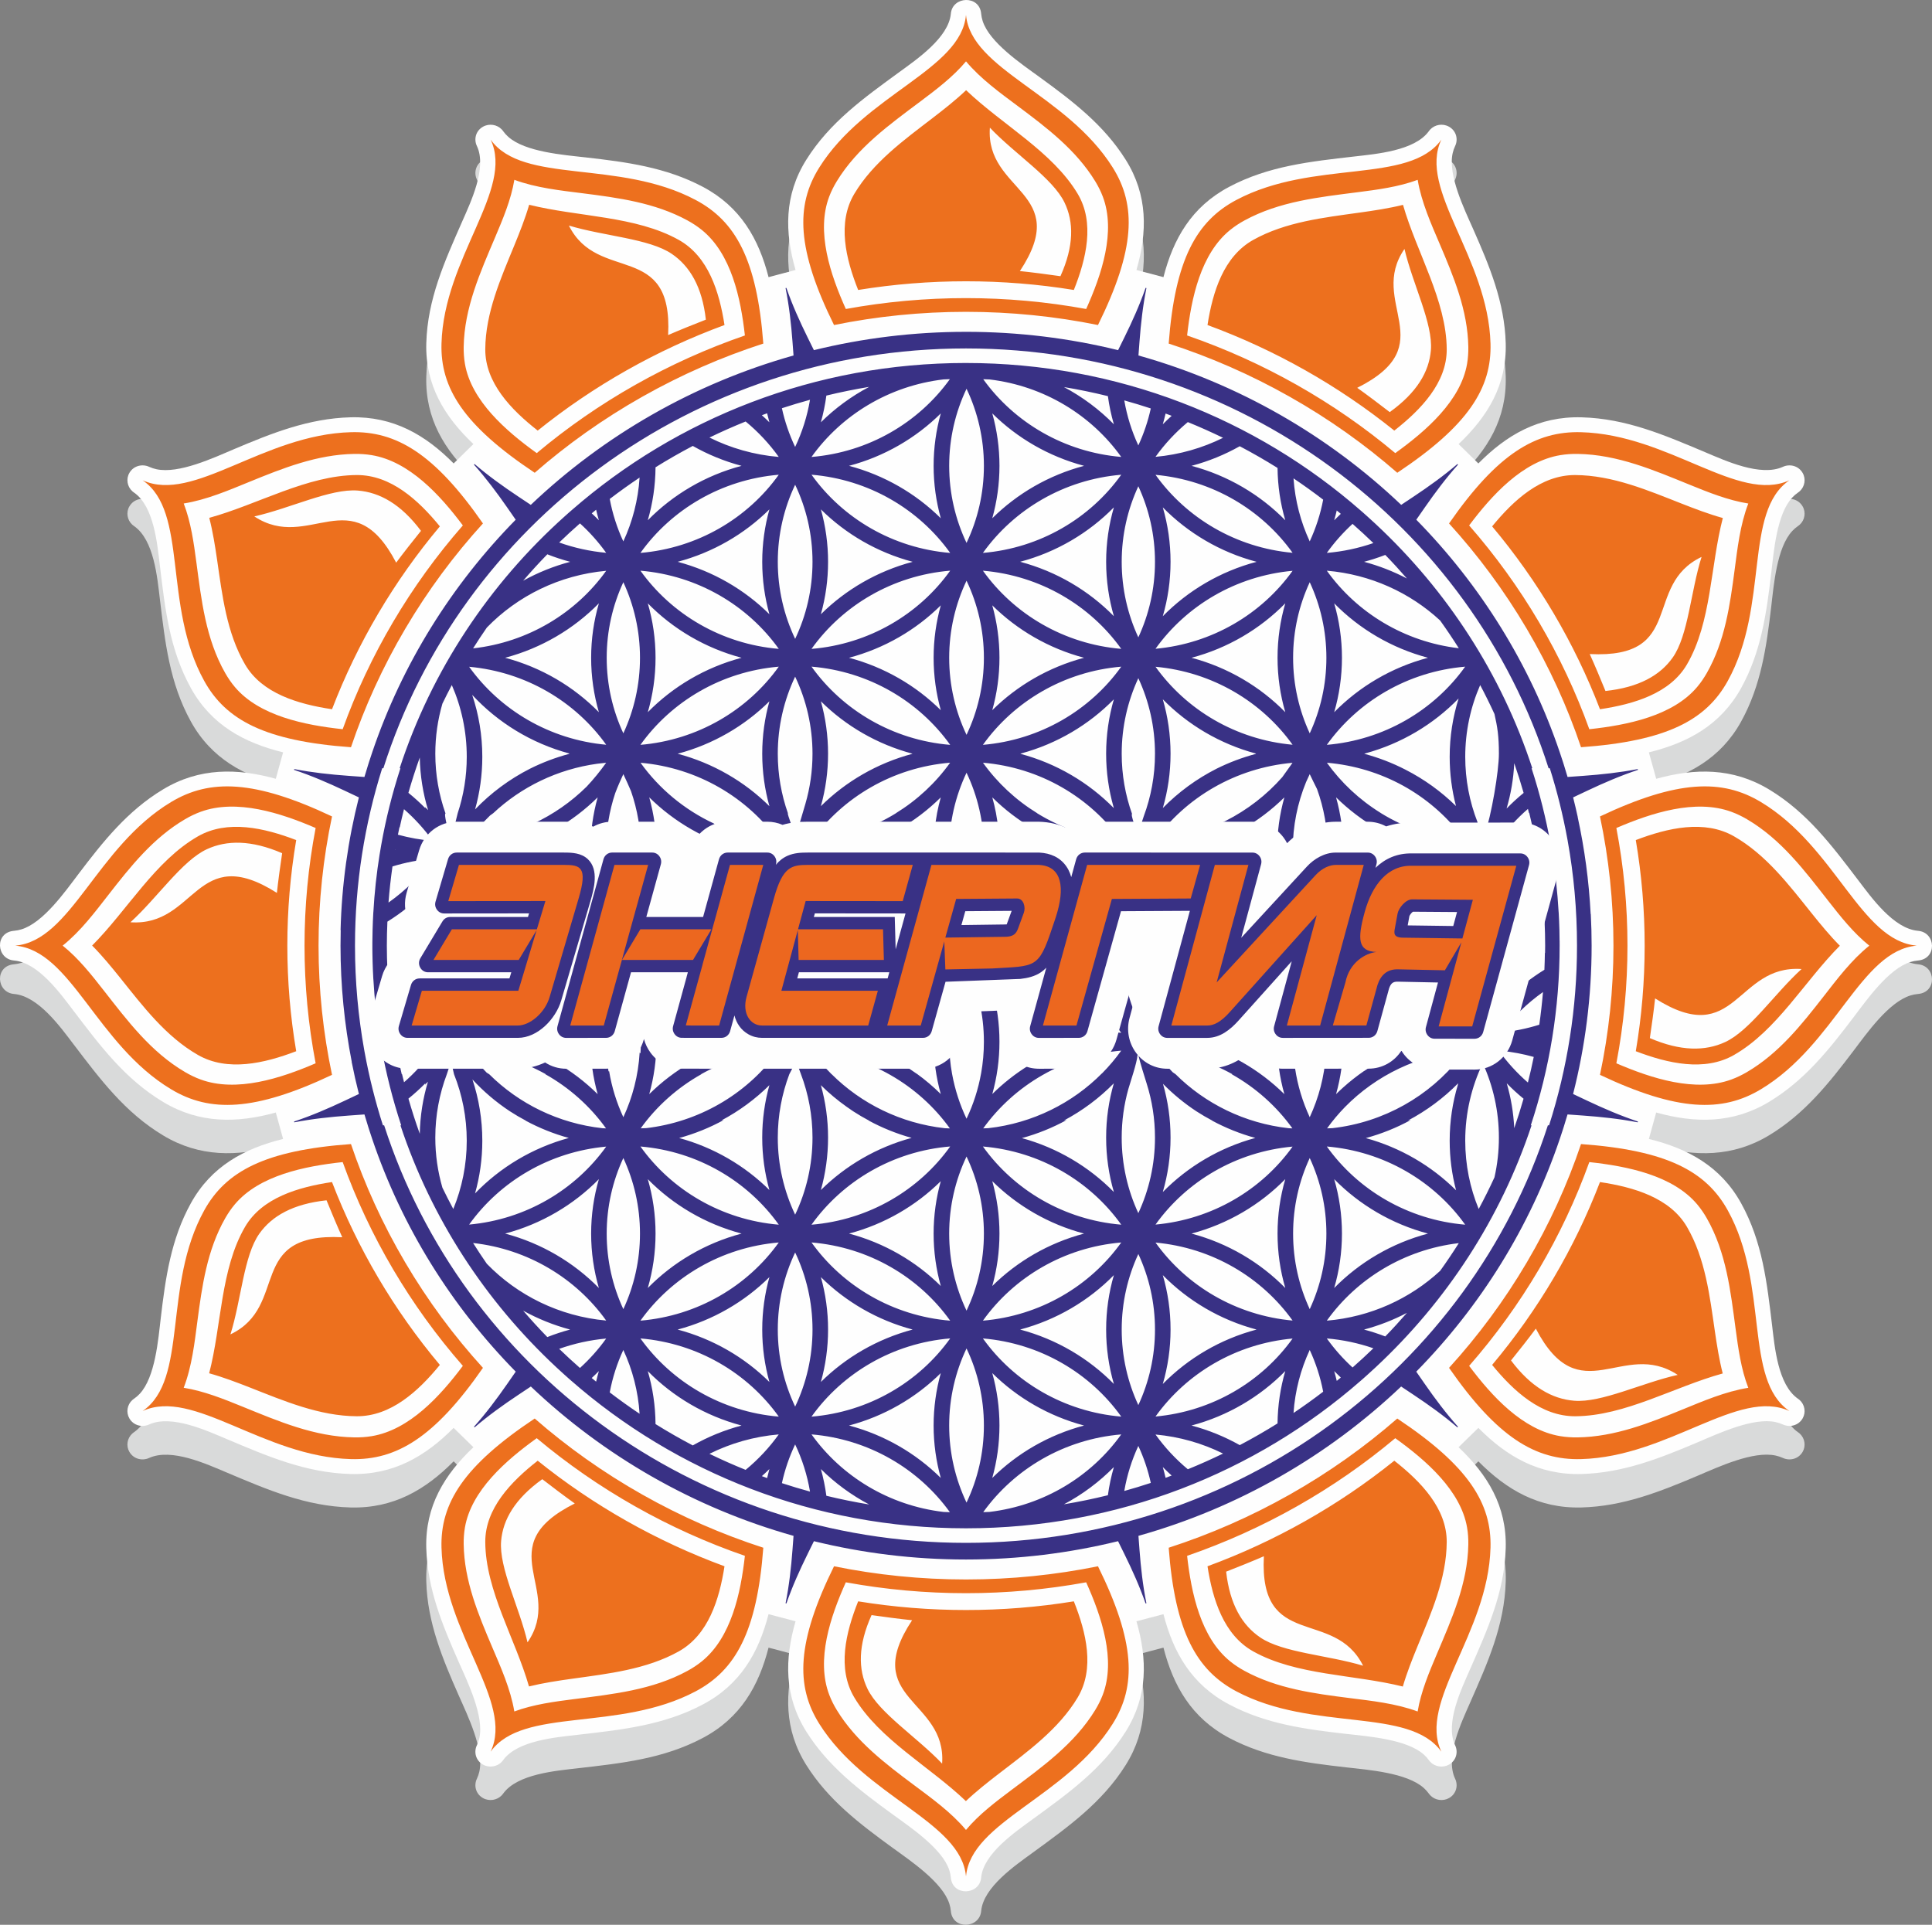
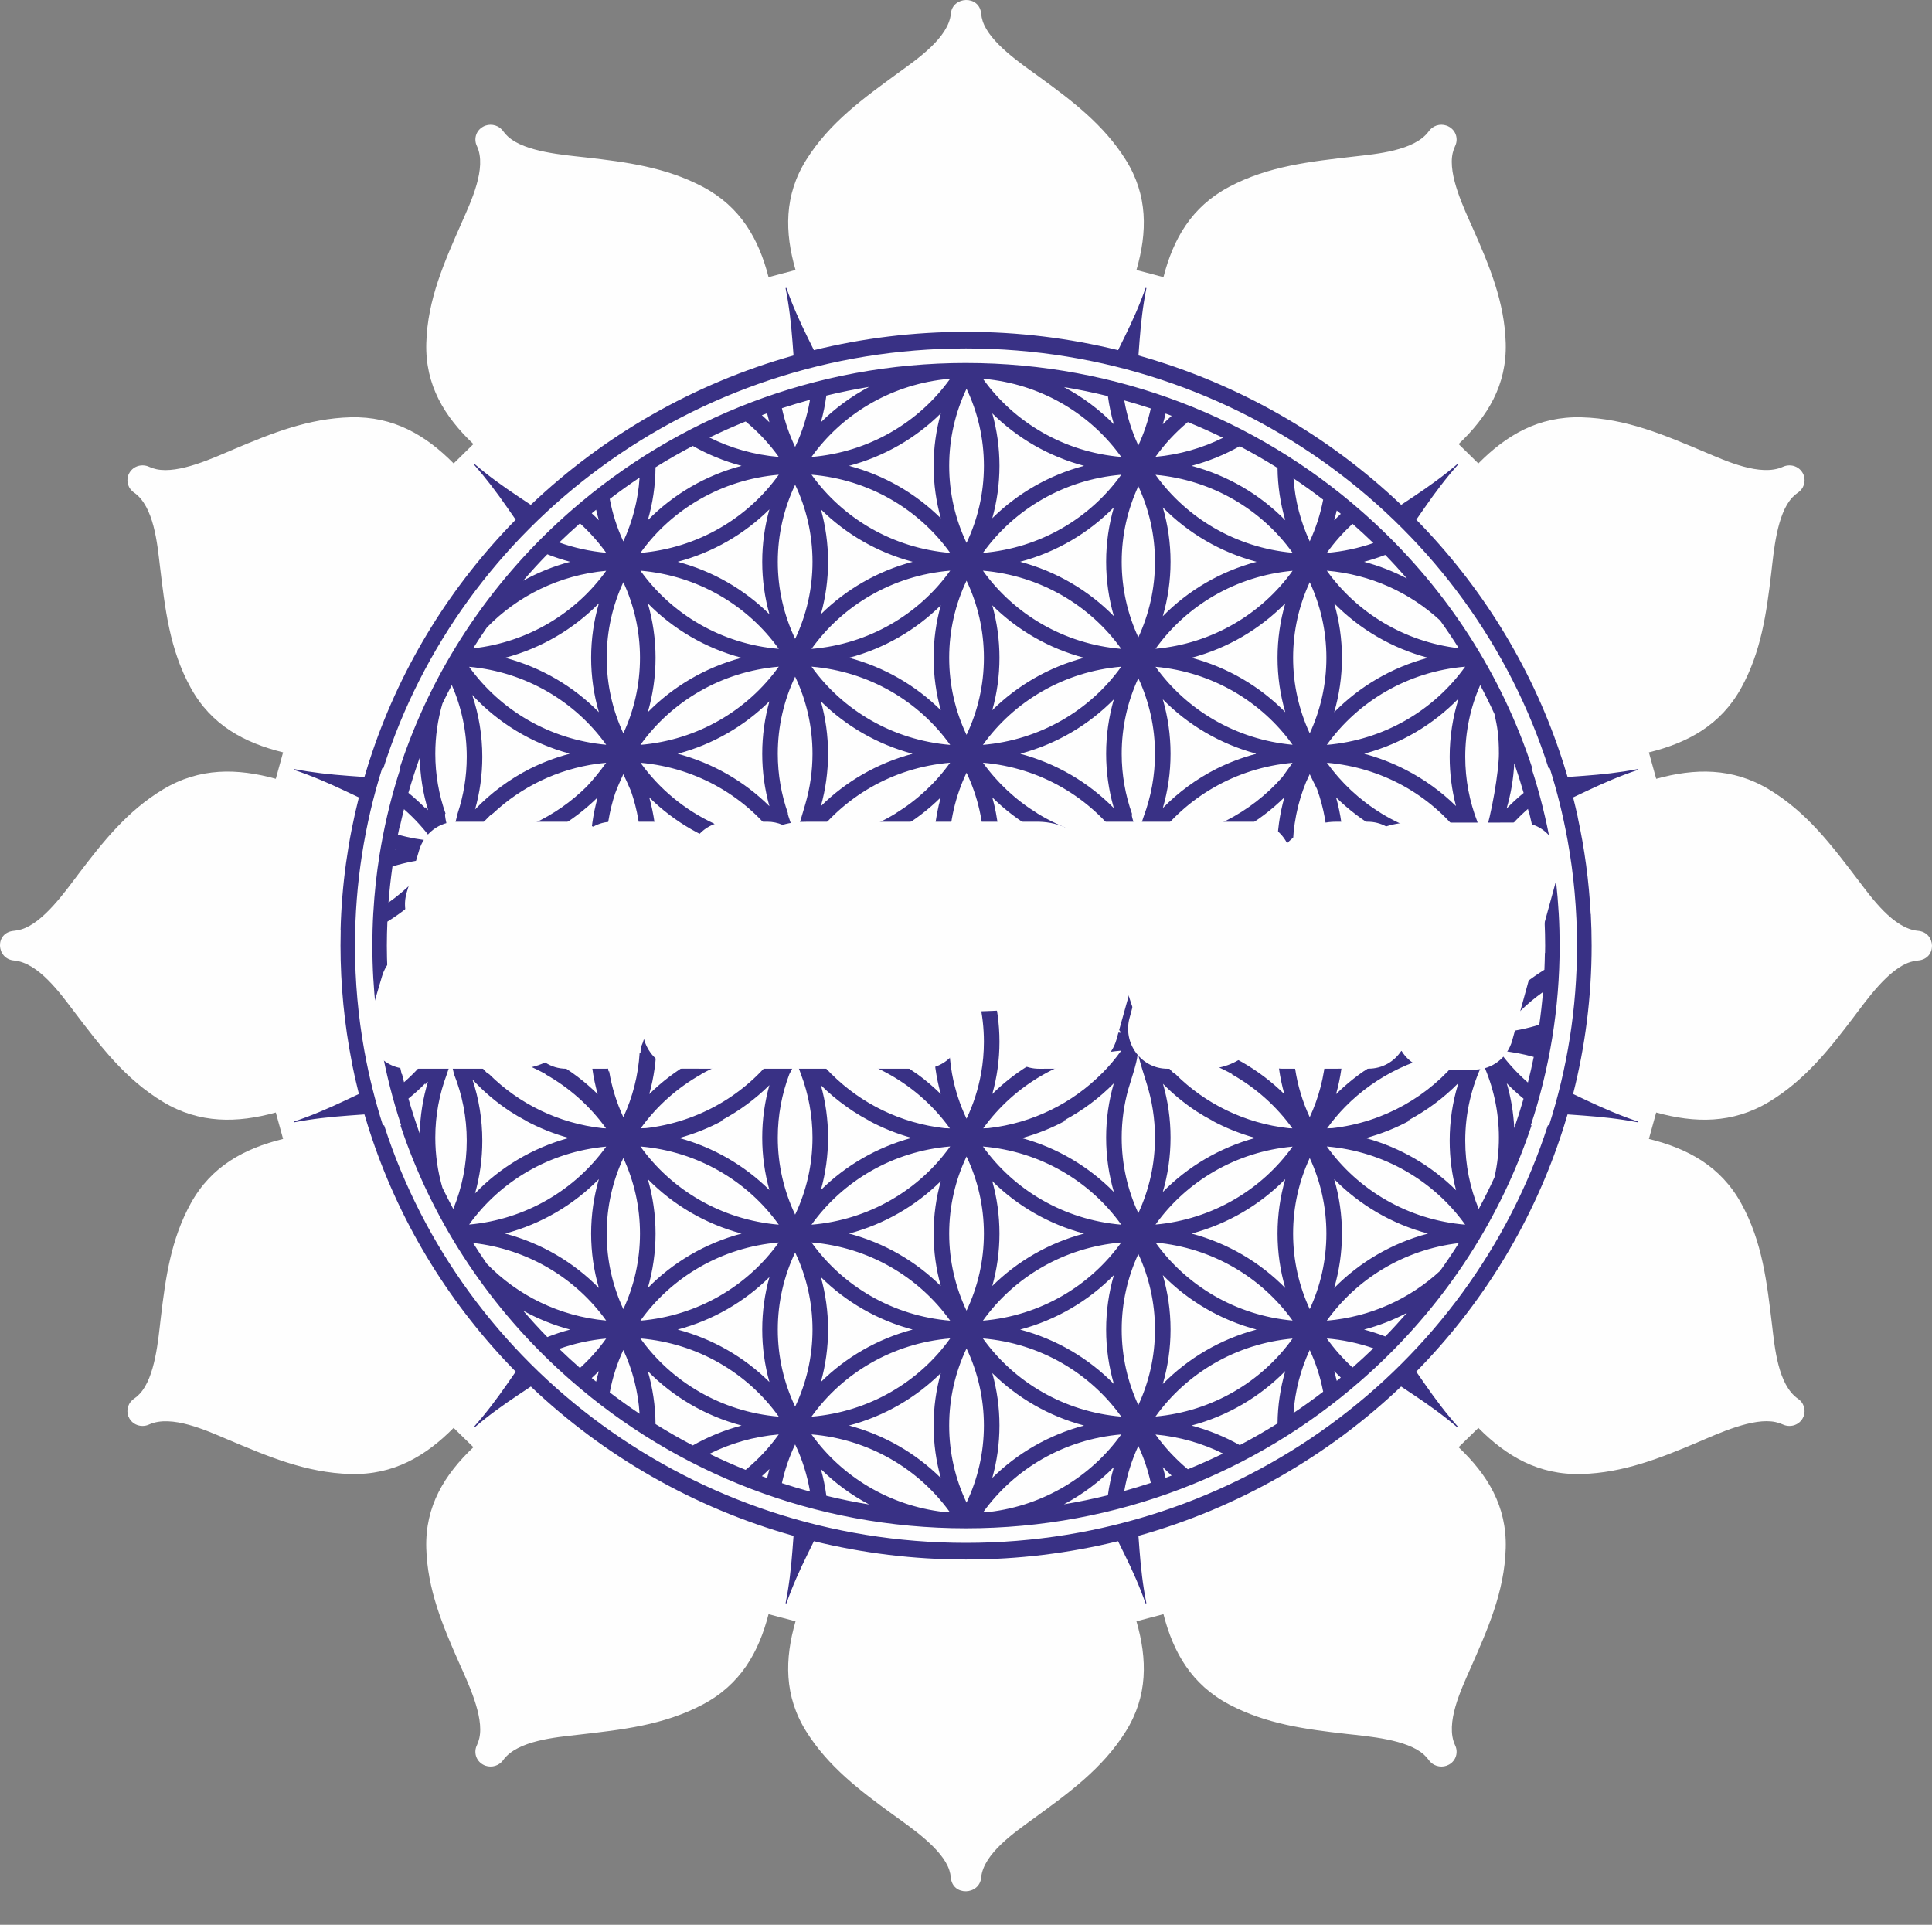
<svg xmlns="http://www.w3.org/2000/svg" xml:space="preserve" width="1624.09mm" height="1618.06mm" version="1.1" style="shape-rendering:geometricPrecision; text-rendering:geometricPrecision; image-rendering:optimizeQuality; fill-rule:evenodd; clip-rule:evenodd" viewBox="0 0 46783.95 46610.22">
  <rect x="0" y="0" width="46783.95" height="46610.22" fill="#808080" stroke="none" />
  <defs>
    <style type="text/css"> .fil1 {fill:#FEFEFE} .fil0 {fill:#D9DADA} .fil3 {fill:#ED701E} .fil4 {fill:#EC671F} .fil2 {fill:#393185} </style>
  </defs>
  <g id="Слой_x0020_1">
    <g id="_1498568031488">
-       <path class="fil0" d="M6855.5 19029.66c-944.13,-232.62 -1738.01,-661.45 -2233.51,-1557.19 -517.83,-936.09 -625.64,-1924.88 -750.02,-2960.09 -63.27,-525.95 -141.16,-1436.3 -625.34,-1772.78 -0.27,-0.19 -0.56,-0.4 -0.83,-0.56 -0.27,-0.21 -5.63,-3.7 -13.32,-9.35 -1.65,-1.22 -13.92,-10.03 -28.68,-23.3 -123.78,-111.46 -155.88,-299.12 -70.04,-445.26 104.34,-177.64 316.51,-220.53 477.57,-145.96 0.7,0.32 1.38,0.62 2.05,0.97 55.62,25.05 113.55,44.03 173.3,57.03 543.45,118.58 1386.02,-276.3 1877.79,-484.62 916.36,-388.18 1808.67,-745.37 2824.17,-772.47 1041.22,-27.83 1818.64,432.41 2496.81,1117.54l478.12 -469.28c-699.52,-663.77 -1169.3,-1424.71 -1140.88,-2443.72 29.66,-1064.13 441.31,-1973.21 862.3,-2930.6 213.86,-486.4 611.28,-1312.76 364.02,-1841.19 -0.1,-0.19 -0.22,-0.4 -0.3,-0.59 -77.18,-156.93 -35.54,-365.77 146.94,-469.25 148.71,-84.33 340.1,-53.86 454.42,66.51 13.86,14.54 23.02,26.67 24.3,28.34 5.88,7.63 9.62,13.03 9.79,13.32 0.86,1.16 -0.27,-0.43 1.02,1.4 35.29,48.79 75.68,93.44 120.7,133.92 410.06,368.66 1341.42,439.15 1873.7,499.44 991.88,112.37 1947.08,239.81 2840.37,713.39 915.12,485.12 1353.14,1262.43 1590.77,2186.84l653.58 -173.54c-263.8,-913.9 -280.04,-1808.27 261.03,-2670.51 569.19,-907.01 1390.03,-1492.83 2243.57,-2115.86 433.9,-316.75 1200.85,-838.33 1255.69,-1417.42 35.89,-431.39 697.29,-459.41 734.84,0.13 5.63,59.66 17.8,118.24 36.2,175.4 166.81,519.99 937.41,1036.92 1367.59,1349.67 801.56,582.8 1563.71,1160.71 2095.5,2008.13 541.04,862.18 524.73,1756.58 260.93,2670.52l653.65 173.43c237.63,-924.39 675.66,-1701.72 1590.77,-2186.79 956.23,-506.96 1966.23,-612.49 3023.68,-734.27 537.29,-61.87 1467.18,-138.12 1810.93,-612.14 0.08,-0.14 0.2,-0.37 0.4,-0.62 0.17,-0.24 3.54,-5.21 9.05,-12.43 1.16,-1.52 9.74,-13.07 22.73,-27.04 114.23,-123.31 305.32,-155.81 457.03,-70.1 182.28,102.96 224.63,311.49 147.91,468.63 -0.19,0.37 -0.37,0.75 -0.56,1.11 -25.45,54.3 -44.76,110.84 -58.04,169.15 -121.11,532 282.24,1356.84 495.02,1838.24 396.54,897.09 761.41,1770.63 789.14,2764.78 28.39,1019.13 -441.54,1780.15 -1141.23,2444.02l478.57 468.79c678.16,-685.06 1455.59,-1145.17 2496.7,-1117.33 1087.02,29.06 2015.62,432.04 2993.58,844.16 497.15,209.51 1341.99,598.92 1881.71,355.88 0.67,-0.29 1.29,-0.59 1.91,-0.86 160.93,-74.55 373.42,-32.17 477.93,146.34 85.03,145.29 53.81,331.72 -68.61,443.29 -15.23,13.85 -27.91,23 -29.66,24.31 -7.98,5.86 -13.62,9.58 -13.92,9.77 -0.33,0.21 -0.67,0.48 -1,0.67 -49.71,34.51 -95.19,73.97 -136.39,117.89 -376.59,401.42 -448.57,1313.22 -510.18,1834.29 -114.76,970.99 -244.93,1906.1 -728.73,2780.63 -495.58,895.9 -1289.68,1324.71 -2234.02,1557.32l177.4 639.85c933.56,-258.26 1847.17,-274.19 2727.97,255.48 926.5,557.22 1524.89,1360.77 2161.36,2196.38 323.6,424.79 856.42,1175.67 1448.02,1229.31 441.81,35.58 467.76,682.1 -0.08,719.31 -61.02,5.53 -120.94,17.45 -179.39,35.4 -531.18,163.31 -1059.2,917.73 -1378.67,1338.85 -595.35,784.72 -1185.65,1530.81 -2051.29,2051.43 -880.9,529.75 -1794.68,513.78 -2728.45,255.35l-176.54 640.04c944.21,232.62 1738.17,661.44 2233.68,1557.24 517.81,936.07 625.61,1924.84 750.02,2960.04 63.24,526.06 141.11,1436.51 625.46,1772.92 0.3,0.19 0.62,0.4 0.9,0.59 0.27,0.18 5.52,3.61 13.07,9.17 1.64,1.21 13.67,9.84 28.23,22.91 124.32,111.53 156.59,299.8 70.16,446.31 -105.09,178.04 -317.97,219.76 -478.58,144.69 -0.4,-0.19 -0.83,-0.38 -1.24,-0.6 -55.46,-24.93 -113.18,-43.79 -172.74,-56.78 -543.41,-118.59 -1386.02,276.3 -1877.79,484.59 -916.36,388.2 -1808.67,745.4 -2824.19,772.55 -1040.91,27.79 -1818.19,-432.12 -2496.24,-1116.92l-479.47 467.95c699.94,663.92 1170.06,1425.07 1141.66,2444.44 -29.69,1064.1 -441.34,1973.21 -862.31,2930.57 -213.99,486.74 -611.74,1313.76 -363.54,1842.15 0.29,0.59 0.6,1.22 0.89,1.81 76.11,157.44 32.86,365.8 -149.69,468.08 -148.82,83.31 -339.62,52.22 -453.44,-68.21 -13.96,-14.78 -23.17,-27.04 -24.48,-28.75 -5.91,-7.71 -9.65,-13.21 -9.84,-13.5 -0.68,-0.99 -0.11,-0.13 -0.49,-0.72 -35.22,-48.54 -75.44,-93.02 -120.27,-133.29 -410.07,-368.71 -1341.45,-439.15 -1873.73,-499.47 -991.85,-112.34 -1947.05,-239.78 -2840.39,-713.35 -915.04,-485.12 -1353.07,-1262.35 -1590.73,-2186.71l-653.81 172.88c263.97,914.09 280.34,1808.62 -260.84,2670.99 -569.19,907.04 -1389.99,1492.83 -2243.57,2115.91 -433.92,316.76 -1201,838.42 -1255.73,1417.56 -36.18,428.67 -696.47,461.7 -734.79,-0.13 -5.6,-59.72 -17.81,-118.33 -36.16,-175.55 -166.83,-520.02 -937.41,-1036.95 -1367.6,-1349.66 -801.59,-582.83 -1563.74,-1160.75 -2095.5,-2008.13 -541.15,-862.46 -524.79,-1757.04 -260.81,-2671.18l-653.9 -172.47c-237.61,924.21 -675.66,1701.37 -1590.64,2186.42 -956.2,506.91 -1966.25,612.45 -3023.67,734.22 -537.32,61.92 -1467.38,138.18 -1811.01,612.33 -0.22,0.33 -0.46,0.68 -0.7,0.99 -0.19,0.29 -3.83,5.63 -9.68,13.26 -1.29,1.65 -10.43,13.77 -24.24,28.39 -113.99,120.54 -305.13,151.47 -454.01,67.68 -181.29,-102.03 -225.23,-309.54 -149.2,-467.25 0.32,-0.73 0.67,-1.41 1.03,-2.13 25.62,-54.49 45.02,-111.24 58.32,-169.77 121.14,-532.01 -282.25,-1356.86 -495.02,-1838.28 -396.56,-897.08 -761.41,-1770.6 -789.11,-2764.8 -28.39,-1019.21 441.61,-1780.29 1141.46,-2444.19l-479.2 -468.22c-678.03,684.85 -1455.36,1144.79 -2496.27,1117 -1087.02,-29.06 -2015.64,-432.05 -2993.59,-844.18 -496.96,-209.38 -1341.22,-598.53 -1880.98,-356.24 -0.32,0.17 -0.62,0.29 -0.95,0.44 -160.36,75.29 -373.65,34.19 -479.08,-144.59 -85.89,-145.67 -54.52,-332.93 68.53,-444.69 14.93,-13.54 27.33,-22.51 29.04,-23.8 7.81,-5.76 13.37,-9.41 13.65,-9.58 0.41,-0.29 0.78,-0.53 1.18,-0.8 49.77,-34.53 95.31,-74.04 136.58,-118.03 376.64,-401.46 448.6,-1313.22 510.2,-1834.29 114.78,-971 244.97,-1906.07 728.72,-2780.62 495.54,-895.81 1289.49,-1324.62 2233.7,-1557.24l-176.7 -640.04c-933.71,258.41 -1847.42,274.4 -2728.29,-255.4 -926.57,-557.19 -1524.91,-1360.75 -2161.37,-2196.34 -323.61,-424.84 -856.46,-1175.72 -1448.11,-1229.31 -434.04,-35.21 -475.32,-681.57 0.14,-719.33 61.03,-5.5 120.91,-17.44 179.39,-35.43 531.2,-163.32 1059.22,-917.7 1378.68,-1338.82 595.32,-784.74 1185.67,-1530.82 2051.28,-2051.4 880.91,-529.77 1794.65,-513.71 2728.35,-255.31l176.49 -640.1z" />
      <path class="fil1" d="M6855.5 18218.97c-944.15,-232.64 -1738.02,-661.46 -2233.52,-1557.22 -517.81,-936.08 -625.61,-1924.88 -750.02,-2960.05 -63.23,-525.98 -141.13,-1436.31 -625.31,-1772.81 -0.28,-0.18 -0.55,-0.36 -0.83,-0.55 -0.27,-0.18 -5.65,-3.7 -13.33,-9.33 -1.67,-1.22 -13.92,-10.02 -28.69,-23.32 -123.79,-111.46 -155.87,-299.1 -70.01,-445.26 104.32,-177.6 316.49,-220.5 477.56,-145.94 0.68,0.31 1.36,0.64 2.04,0.96 55.63,25.05 113.53,44.01 173.29,57.05 543.45,118.57 1386.02,-276.29 1877.78,-484.62 916.37,-388.19 1808.68,-745.37 2824.2,-772.49 1041.19,-27.81 1818.62,432.4 2496.79,1117.55l478.14 -469.25c-699.54,-663.79 -1169.3,-1424.74 -1140.9,-2443.74 29.66,-1064.15 441.33,-1973.21 862.3,-2930.61 213.86,-486.41 611.27,-1312.76 364.02,-1841.18 -0.1,-0.2 -0.2,-0.41 -0.29,-0.6 -77.16,-156.91 -35.58,-365.77 146.94,-469.26 148.7,-84.31 340.08,-53.85 454.42,66.5 13.84,14.57 23.01,26.69 24.3,28.36 5.88,7.63 9.61,13.03 9.81,13.33 0.82,1.16 -0.3,-0.45 0.98,1.39 35.31,48.8 75.71,93.45 120.71,133.92 410.08,368.68 1341.44,439.15 1873.72,499.45 991.86,112.36 1947.05,239.81 2840.38,713.38 915.09,485.13 1353.11,1262.45 1590.74,2186.85l653.61 -173.51c-263.8,-913.9 -280.06,-1808.29 261.02,-2670.51 569.2,-907.04 1390.01,-1492.83 2243.57,-2115.88 433.89,-316.75 1200.83,-838.34 1255.71,-1417.42 35.89,-431.41 697.27,-459.43 734.82,0.14 5.65,59.66 17.83,118.22 36.17,175.38 166.83,520.01 937.42,1036.92 1367.59,1349.67 801.59,582.8 1563.73,1160.71 2095.5,2008.12 541.05,862.23 524.75,1756.63 260.93,2670.53l653.65 173.45c237.63,-924.4 675.68,-1701.72 1590.79,-2186.82 956.2,-506.92 1966.23,-612.47 3023.66,-734.24 537.29,-61.9 1467.19,-138.15 1810.92,-612.16 0.1,-0.16 0.24,-0.35 0.41,-0.6 0.18,-0.26 3.56,-5.21 9.06,-12.44 1.17,-1.53 9.75,-13.06 22.72,-27.04 114.24,-123.32 305.33,-155.83 457.02,-70.12 182.28,102.97 224.63,311.48 147.92,468.64 -0.18,0.38 -0.38,0.77 -0.56,1.15 -25.47,54.28 -44.76,110.81 -58.04,169.12 -121.12,531.98 282.24,1356.84 495.03,1838.25 396.54,897.08 761.41,1770.62 789.13,2764.78 28.4,1019.13 -441.54,1780.15 -1141.22,2444l478.59 468.81c678.15,-685.05 1455.57,-1145.17 2496.68,-1117.34 1087,29.05 2015.63,432.04 2993.58,844.17 497.16,209.49 1341.99,598.9 1881.73,355.88 0.64,-0.3 1.26,-0.6 1.9,-0.89 160.93,-74.51 373.42,-32.15 477.92,146.36 85.06,145.3 53.8,331.71 -68.62,443.29 -15.2,13.87 -27.88,23.02 -29.64,24.31 -7.97,5.88 -13.64,9.6 -13.94,9.79 -0.33,0.22 -0.66,0.45 -0.99,0.67 -49.69,34.5 -95.17,73.96 -136.38,117.88 -376.61,401.43 -448.58,1313.21 -510.17,1834.28 -114.78,971.01 -244.95,1906.11 -728.71,2780.65 -495.6,895.9 -1289.69,1324.72 -2234.06,1557.34l177.4 639.85c933.56,-258.28 1847.19,-274.23 2727.97,255.46 926.54,557.22 1524.91,1360.76 2161.36,2196.36 323.6,424.81 856.44,1175.69 1448.04,1229.31 441.81,35.59 467.75,682.11 -0.09,719.33 -61.02,5.52 -120.91,17.45 -179.38,35.43 -531.18,163.31 -1059.2,917.7 -1378.66,1338.82 -595.33,784.73 -1185.66,1530.82 -2051.27,2051.41 -880.93,529.77 -1794.71,513.77 -2728.45,255.37l-176.56 640.05c944.2,232.64 1738.18,661.44 2233.68,1557.24 517.82,936.08 625.63,1924.86 750.02,2960.04 63.24,526.04 141.13,1436.5 625.45,1772.9 0.31,0.2 0.63,0.41 0.93,0.61 0.27,0.18 5.52,3.62 13.07,9.17 1.63,1.19 13.67,9.84 28.22,22.89 124.33,111.52 156.59,299.8 70.16,446.3 -105.07,178.07 -317.96,219.81 -478.57,144.71 -0.41,-0.2 -0.84,-0.39 -1.25,-0.59 -55.45,-24.93 -113.18,-43.81 -172.75,-56.81 -543.42,-118.57 -1386,276.3 -1877.76,484.62 -916.36,388.19 -1808.68,745.38 -2824.21,772.52 -1040.89,27.8 -1818.19,-432.09 -2496.24,-1116.9l-479.47 467.93c699.94,663.95 1170.08,1425.08 1141.65,2444.43 -29.67,1064.13 -441.32,1973.22 -862.31,2930.6 -213.99,486.71 -611.76,1313.75 -363.54,1842.13 0.3,0.6 0.6,1.21 0.89,1.81 76.11,157.45 32.86,365.8 -149.72,468.05 -148.81,83.34 -339.62,52.25 -453.41,-68.18 -13.95,-14.77 -23.18,-27.06 -24.48,-28.77 -5.91,-7.73 -9.66,-13.22 -9.85,-13.5 -0.68,-0.97 -0.08,-0.11 -0.49,-0.7 -35.22,-48.56 -75.46,-93.02 -120.28,-133.31 -410.06,-368.69 -1341.44,-439.14 -1873.7,-499.44 -991.88,-112.35 -1947.07,-239.8 -2840.41,-713.37 -915.04,-485.11 -1353.08,-1262.36 -1590.72,-2186.71l-653.81 172.91c263.94,914.06 280.33,1808.6 -260.84,2670.97 -569.2,907.04 -1390.01,1492.82 -2243.56,2115.88 -433.94,316.78 -1201,838.44 -1255.74,1417.59 -36.17,428.68 -696.51,461.68 -734.78,-0.13 -5.64,-59.72 -17.83,-118.35 -36.19,-175.58 -166.83,-520 -937.42,-1036.91 -1367.59,-1349.66 -801.59,-582.81 -1563.72,-1160.72 -2095.5,-2008.11 -541.17,-862.44 -524.79,-1757.04 -260.8,-2671.17l-653.91 -172.49c-237.64,924.23 -675.66,1701.39 -1590.62,2186.43 -956.2,506.91 -1966.25,612.47 -3023.67,734.24 -537.34,61.91 -1467.38,138.18 -1811.02,612.31 -0.23,0.34 -0.46,0.68 -0.7,1.01 -0.18,0.26 -3.84,5.6 -9.7,13.22 -1.27,1.65 -10.41,13.8 -24.24,28.42 -113.98,120.54 -305.13,151.47 -453.99,67.68 -181.27,-102.04 -225.23,-309.54 -149.21,-467.27 0.34,-0.7 0.68,-1.41 1.03,-2.12 25.63,-54.48 45.02,-111.22 58.34,-169.78 121.12,-532 -282.23,-1356.85 -495.03,-1838.26 -396.54,-897.09 -761.39,-1770.62 -789.1,-2764.78 -28.41,-1019.25 441.62,-1780.32 1141.45,-2444.22l-479.18 -468.23c-678.07,684.86 -1455.37,1144.81 -2496.3,1117.01 -1087.01,-29.05 -2015.62,-432.06 -2993.59,-844.17 -496.95,-209.39 -1341.21,-598.53 -1880.99,-356.24 -0.31,0.14 -0.61,0.29 -0.91,0.43 -160.4,75.28 -373.68,34.21 -479.1,-144.59 -85.87,-145.66 -54.51,-332.91 68.53,-444.67 14.93,-13.56 27.34,-22.53 29.05,-23.8 7.81,-5.75 13.35,-9.4 13.65,-9.59 0.4,-0.27 0.79,-0.53 1.19,-0.79 49.77,-34.54 95.32,-74.05 136.58,-118.03 376.62,-401.45 448.6,-1313.22 510.19,-1834.31 114.78,-970.99 244.96,-1906.08 728.71,-2780.61 495.55,-895.8 1289.48,-1324.6 2233.7,-1557.23l-176.71 -640.02c-933.68,258.38 -1847.39,274.37 -2728.29,-255.41 -926.54,-557.22 -1524.9,-1360.76 -2161.36,-2196.36 -323.61,-424.84 -856.47,-1175.74 -1448.1,-1229.32 -434.06,-35.22 -475.32,-681.56 0.12,-719.32 61.02,-5.52 120.92,-17.45 179.39,-35.43 531.2,-163.33 1059.21,-917.72 1378.69,-1338.85 595.32,-784.72 1185.66,-1530.81 2051.27,-2051.38 880.9,-529.77 1794.65,-513.71 2728.36,-255.31l176.49 -640.09z" />
      <path class="fil1" d="M23354.77 8261.75c8295.77,0 15020.81,6583.55 15020.81,14704.77 0,8121.22 -6725.04,14704.77 -15020.81,14704.77 -8295.77,0 -15020.81,-6583.55 -15020.81,-14704.77 0,-8121.22 6725.05,-14704.77 15020.81,-14704.77z" />
      <path class="fil2" d="M26972.94 12285.98c-122.07,418.84 -187.32,860.99 -187.32,1317.94 0,456.94 65.24,898.97 187.32,1317.81 -611.36,-622.16 -1392.17,-1084.83 -2270.16,-1317.76 878.02,-232.9 1658.81,-695.8 2270.16,-1317.99zm-3580.93 -3495.73c3674.07,0 7026.1,1354.32 9567.6,3581.16 13.65,11.91 27.38,23.74 40.99,35.7 40.08,35.38 79.83,71.08 119.55,106.83 58.38,52.65 116.48,105.58 174.07,159.05 7.78,7.26 15.61,14.45 23.37,21.72 1725.75,1609.46 3044.29,3633.67 3787.8,5909.56l-17.99 0c197.17,605.92 353.86,1229.54 466.9,1867.85l-0.15 0.05c13.18,74.62 25.89,149.4 37.89,224.4l0.16 0.05c35.03,218.69 64.87,439.04 89.53,660.94 26.78,243.74 47.11,489.39 61.37,736.59l0.69 0.4c8.22,142.69 14.25,285.95 18.1,429.75l-0.07 -0.04c2.17,83.58 2.74,167.57 3.54,251.48l1.01 -0.86c0.36,41.58 0.59,83.2 0.59,124.86 0,1518.3 -245.47,2980.21 -697.86,4350.79l18.36 0c-747.67,2256.15 -2061.13,4262.78 -3776.04,5860.16l-6.16 5.72c-63.85,59.41 -128.24,118.26 -193.2,176.53 -35.48,31.99 -71.04,63.9 -106.91,95.48 -19.96,17.6 -40.13,34.98 -60.23,52.45 -2539.78,2219.2 -5885.9,3568.39 -9552.93,3568.39 -3673.07,0 -7024.38,-1353.56 -9565.51,-3579.35 -14.09,-12.28 -28.24,-24.49 -42.29,-36.83 -40.12,-35.41 -79.93,-71.16 -119.7,-106.94 -58.82,-53.03 -117.33,-106.35 -175.35,-160.22 -7.37,-6.88 -14.8,-13.7 -22.16,-20.59 -1712.05,-1596.5 -3023.36,-3601.18 -3770.17,-5854.8l18.08 0c-205.33,-622.08 -368.02,-1263 -484.48,-1919.45l0.06 -0.02c-13.15,-74.47 -25.81,-149.09 -37.82,-223.94l-0.07 -0.03c-37.15,-231.4 -68.54,-464.68 -94.06,-699.67 -24.62,-229.76 -43.53,-461.18 -57.11,-694.01l-0.74 -0.43c-8.31,-142.76 -14.44,-286.1 -18.36,-429.98l0.17 0.09c-1.83,-63.67 -3.19,-127.45 -4.09,-191.35l-0.07 -5.99 -0.08 -5.99 -0.08 -5.99 -0.14 -11.49 -0.01 -0.5 -0.07 -5.99 -0.25 -23.99 -0.06 -5.99c-0.15,-16 -0.27,-32 -0.36,-48.01l-0.04 -5.99 -0.01 -0.95 -0.01 -5.07c-0.1,-22.01 -0.18,-44.01 -0.18,-66.04 0,-17.83 0.06,-35.66 0.13,-53.48l0.02 -5.93 0 -0.02 0.18 -31.61 0.05 -7.49c0.71,-93.74 2.39,-187.25 4.9,-280.56l-0.12 0.06c3.89,-144.02 9.97,-287.5 18.24,-430.41l0.73 -0.42c13.31,-231.03 31.99,-460.66 56.32,-688.65l1.62 -15.2 0.17 -1.59 1.26 -11.55c24.97,-227.09 55.41,-452.56 91.26,-676.3l0.15 -0.05c12.08,-74.98 24.7,-149.79 37.89,-224.4l-0.15 -0.05c113.03,-638.32 269.73,-1261.94 466.9,-1867.85l-18.49 0c774.14,-2369.85 2171.88,-4466.77 4003.64,-6106.69 28.61,-25.74 57.21,-51.49 86.1,-76.92 28.14,-24.84 56.57,-49.37 84.94,-73.97 2538.1,-2212.09 5878.79,-3556.44 9539.22,-3556.44zm14107.99 9814.01c-1869.37,-5888.69 -7478.6,-10166.53 -14108.03,-10166.53 -6629.51,0 -12239.58,4277.68 -14108.86,10166.53l-28.22 0c-426.21,1352.26 -656.73,2788.84 -658.53,4277.91l-0.01 2.92 -0.01 0.86 -0.01 5 -0.01 2.93 0 2.92 -0.01 2.94 0.01 2.99 0 2.99 0.01 2.98 0.01 5.18c0.83,857.65 77.6,1697.8 223.92,2514.54 1.97,11.1 3.97,22.19 5.97,33.29l1.06 5.88 0.05 0.32 3.67 20.17 -0.05 -0.29 0.05 -0.03c110.33,601.21 258.34,1189.63 441.55,1762.75l29.45 0c1886.89,5860.05 7481.42,10111.21 14089.94,10111.21 6608.61,0 12203.56,-4251.1 14090.51,-10111.21l28.96 0c439.15,-1373.71 676.26,-2835.08 676.26,-4350.79 0,-869.61 -78.06,-1721.38 -227.5,-2548.95l-1.59 -8.78 -4.77 -26.31 -0.02 0.01c-106.85,-583.32 -249.15,-1154.53 -424.69,-1711.46l-29.12 0zm-469.14 1081.19c42.5,174.32 81.71,349.87 117.38,526.69 -275.38,75.5 -561.26,126.67 -855.04,150.95 203.92,-284.21 441.13,-544.26 706.16,-774.82 8.18,32.35 16.25,64.75 24.19,97.18l7.31 0zm185.27 889.57l0.98 5.8 -11.44 -3.02 10.45 -2.78zm64 406.7c41.48,290.74 74.04,584.27 96.71,880.53 -420.19,-294.63 -786.91,-656.6 -1083.31,-1069.65 340.87,28.18 671.09,92.55 986.61,189.12zm123.08 1341.53c8.09,191.26 13.16,383.3 13.16,576.51 0,58.16 -1.51,115.96 -2.24,173.94l-4.33 3.67c-1.92,135.81 -5.88,271.19 -11.69,406.07 -318.74,196.77 -612.78,427.84 -876.63,687.86 113.75,-404.49 174.66,-830.06 174.66,-1269.5 0,-439.43 -60.95,-865.15 -174.66,-1269.67 265.25,261.45 561.04,493.62 881.74,691.11zm-27675.3 3689.2c-32.89,-139.64 -62.91,-280.32 -91.43,-421.55 271.56,-74.49 553.36,-125.2 842.91,-149.68 -201.13,280.84 -434.69,538.02 -695.4,766.51 -16.44,-64.92 -32.42,-130 -47.9,-195.28l-8.17 0zm-159.4 -784.36l-0.84 -5 9.81 2.62 -8.97 2.38zm-63.97 -405.88c-41.37,-288.99 -73.97,-580.74 -96.71,-875.19 415.49,293.44 778.27,653.2 1071.92,1063.29 -336.86,-28.46 -663.24,-92.47 -975.21,-188.1zm-123.36 -1336.81c-8.32,-194.29 -13.51,-389.35 -13.51,-585.64 0,-194.87 5.17,-388.55 13.34,-581.45 336.36,-208.53 645.11,-455.46 919.75,-734.43 -122.31,418.87 -187.67,860.99 -187.67,1317.93 0,456.91 65.36,898.95 187.67,1317.78 -274.59,-278.88 -583.27,-525.73 -919.58,-734.19zm26.4 -1629.06c22.5,-294.37 55.31,-585.91 96.36,-874.86 312.04,-95.69 638.51,-159.7 975.46,-188.2 -293.63,409.99 -656.38,769.67 -1071.82,1063.06zm159.39 -1275.75l0.9 -5.35 9.59 2.56 -10.49 2.79zm68.78 -368.2c11.86,-58.8 24.1,-117.43 36.72,-175.95l7.99 -5.14c31.83,-146.4 66.07,-291.93 102.66,-436.55 261.19,228.76 495.15,486.36 696.57,767.66 -289.91,-24.51 -572.04,-75.35 -843.94,-150.01zm13756.27 -12177.26c1270.41,0 2504.06,154.36 3683.21,443.74l150.61 -305.15c193.64,-392.39 374.3,-795.2 515.84,-1203.21l19.57 5.2c-85.8,422.64 -134.98,859.87 -167.69,1294.49l-25.41 337.75c2424.45,681.53 4600.16,1941.31 6362.33,3617.53l303.56 -202.1c367,-244.29 727.94,-503.75 1058.07,-786.79l14.74 14.43c-289.13,323.18 -554.04,676.65 -803.58,1035.95l-207.06 298.08c1553.73,1581.81 2753.67,3500.39 3474.51,5633.44 24.54,72.26 48.54,144.75 71.98,217.5 7.93,24.76 15.93,49.47 23.74,74.28 32,101.09 62.96,202.64 92.77,304.64l377.91 -27.21c443.7,-32 889.89,-80.16 1321.38,-164.07l5.37 19.37c-416.54,138.54 -827.61,315.24 -1228.22,504.72l-342.13 161.83c40.31,158.55 77.93,318.02 113,478.54l-1.96 -0.78c165.78,763.26 272.81,1547.85 314.12,2349.51l2.97 -2.52c13.23,253.5 20.05,508.71 20.05,765.43 0,1238.89 -156.17,2441.95 -448.73,3592.32l342.7 162.1c400.38,189.36 811.24,366 1227.53,504.52l-5.34 19.33c-431.28,-83.85 -877.33,-131.87 -1320.78,-163.86l-378.64 -27.27c-28.93,98.97 -58.99,197.45 -89.96,295.56 -9.34,29.74 -18.85,59.39 -28.43,89.03 -21.91,67.89 -44.31,135.57 -67.19,203.04 -720.93,2135.95 -1921.69,4057.47 -3477.65,5640.94l208.02 299.46c249.21,358.81 513.85,711.74 802.52,1034.63l-14.92 14.55c-329.83,-282.6 -690.34,-541.65 -1056.86,-785.62l-304.97 -203.02c-1762.13,1675.41 -3937.03,2935.03 -6361.03,3616.17l25.55 340.03c32.65,433.83 81.7,870.17 167.21,1292.1l-19.87 5.26c-141.46,-407.27 -321.77,-809.22 -515.09,-1200.91l-151.62 -307.2c-1178.9,289.11 -2412.11,443.49 -3682.14,443.49 -1270.11,0 -2503.47,-154.28 -3682.37,-443.54l-151.64 307.27c-193.31,391.68 -373.6,793.61 -515.03,1200.84l-19.89 -5.25c85.53,-421.93 134.55,-858.24 167.21,-1292.1l25.55 -340.07c-2423.8,-681.36 -4599,-1940.65 -6360.92,-3616.21l-305.14 203.09c-366.46,243.93 -726.97,502.99 -1056.73,785.58l-14.96 -14.61c288.71,-322.86 553.35,-675.79 802.53,-1034.56l208.06 -299.55c-1555.37,-1583.25 -2756.27,-3503.94 -3477.04,-5639.43 -23.42,-69.02 -46.33,-138.25 -68.74,-207.72 -8.85,-27.59 -17.77,-55.14 -26.46,-82.81 -31.34,-99.09 -61.69,-198.59 -90.91,-298.56l-378.81 27.33c-443.37,31.96 -889.39,80.13 -1320.57,163.92l-5.36 -19.45c416.26,-138.54 827.1,-315.16 1227.44,-504.49l342.79 -162.15c-65.6,-257.93 -124.24,-518.6 -175.91,-781.63l2.67 1.73c-177.82,-910.8 -272.04,-1850.69 -272.04,-2812.28 0,-127.35 1.68,-254.33 4.92,-380.91l-3.57 8.94c28.01,-1107.14 180.56,-2184 443.39,-3218.24l-342.28 -161.89c-400.55,-189.42 -811.54,-366.21 -1228.01,-504.75l5.34 -19.33c431.42,83.88 877.63,132.1 1321.26,164.1l378.03 27.24c30.32,-103.77 61.84,-207.05 94.4,-309.87 6.51,-20.65 13.14,-41.24 19.77,-61.84 24.87,-77.32 50.36,-154.35 76.48,-231.12 721.24,-2130.31 1919.98,-4046.87 3472.31,-5626.96l-207.13 -298.24c-249.48,-359.22 -514.43,-712.65 -803.53,-1035.83l14.72 -14.43c330.15,282.98 691.09,542.53 1058.06,786.76l303.64 202.14c1762.32,-1676.06 3937.67,-2936.17 6362.24,-3617.53l-25.43 -337.85c-32.68,-434.6 -81.85,-871.79 -167.65,-1294.41l19.56 -5.2c141.58,408.01 322.17,810.79 515.85,1203.21l150.61 305.15c1179.27,-289.29 2412.88,-443.77 3683.33,-443.77zm-13099.91 11506.49c2.85,10.03 5.73,20.06 8.65,30.06 -129.63,-131.66 -266.85,-256.19 -411,-372.89 82.55,-288.78 174.5,-573.73 275.45,-854.57 8.56,441.94 78.42,869.12 201.4,1274.16 -24.56,-25.85 -49.39,-51.44 -74.51,-76.77zm-401.38 7062.2c143.82,-116.51 280.73,-240.77 410.07,-372.17 -3.56,12.21 -7.07,24.43 -10.54,36.68 24.43,-24.6 48.59,-49.5 72.49,-74.61 -120.57,401.36 -189.07,824.44 -197.52,1261.65 -100.63,-279.79 -192.22,-563.77 -274.49,-851.55zm1035.04 -6275.25c-13.04,-20.19 -26.24,-40.27 -39.58,-60.25 -49.32,-229.79 -141.58,-565.69 -97.25,-568.56 -160.51,-453.93 -247.82,-940.97 -247.82,-1447.94 0,-420.38 60.12,-826.99 172.09,-1212.51 73.26,-151.61 149.17,-301.78 227.89,-450.3 232.84,533.91 361.54,1121.19 361.54,1737.77 0,476.28 -76.82,934.98 -219.09,1365.16l-157.78 636.63zm-17.66 4372.35c250.59,-550.16 390.11,-1158.78 390.11,-1799.11 0,-640.35 -139.51,-1249.17 -390.11,-1799.38 -250.62,550.21 -390.09,1159.02 -390.09,1799.38 0,640.35 139.46,1248.96 390.09,1799.11zm2881.34 -6453.71l-12.31 3.34 12.75 3.43c-332.59,88.08 -651.25,208.99 -952.09,358.94 -500.58,253.92 -951.1,589.01 -1333.32,987.42 113.98,-405.73 175.03,-832.66 175.03,-1273.58 0,-523.67 -86.08,-1027.8 -244.78,-1499.85 621.5,671.91 1434.3,1172.55 2354.73,1420.29zm-2861.07 7232.84l0.15 0.22 -10.17 235.54 -97.66 296.64c-180.71,478.54 -279.57,995.69 -279.57,1535.19 0,420.46 60.15,827.31 172.18,1212.86 84.12,174.07 172.06,346.03 263.32,516 210.31,-511.27 326.02,-1069.42 326.02,-1653.83 0,-567.83 -109.2,-1110.89 -308.3,-1610.21l-69.15 -300.14 3.19 -232.27zm512.11 659.94c268.11,290.33 571.75,548.74 904.25,768.61 126.2,82.03 256.46,158.59 390.49,229.31l-9.81 -1.64c328.46,177.3 679.73,319.17 1048.41,420.34 -880.43,240.04 -1661.72,711.43 -2270.28,1342.83 114.56,-406.68 175.95,-834.7 175.95,-1276.79 0,-517.32 -83.99,-1015.6 -239.01,-1482.67zm5006.34 1417.74c379.7,-103.79 740.96,-250.72 1077.88,-435.14 -18.21,3.12 -36.41,6.18 -54.64,9.25 429.7,-228.22 820.8,-516.71 1161.42,-853.88 -113.3,404.49 -173.9,830.24 -173.9,1269.68 0,439.55 60.68,865.2 174.04,1269.76 -595.18,-589.23 -1344.77,-1029.83 -2184.81,-1259.67zm2819.59 -2031.76l1.11 -1.7 13.23 167.28 -166.74 320.9c-180.68,478.51 -279.57,995.69 -279.57,1535.19 0,666.43 150.74,1298.51 420.45,1866.07 269.68,-567.53 420.28,-1199.64 420.28,-1866.07 0,-539.53 -98.68,-1056.67 -279.33,-1535.19l-115.24 -313.65 -14.19 -172.84zm3.82 -5238.14l-0.86 -1.3c-42.5,-153.41 -216.72,-594.43 -189.46,-593.36 -158.97,-452.04 -245.47,-936.84 -245.47,-1441.35 0,-666.43 150.74,-1298.69 420.42,-1866.28 269.64,567.6 420.3,1199.82 420.3,1866.28 0,420 -59.8,826.36 -171.52,1211.52 -45.87,158.15 -194.46,642.35 -230.24,819.75l-3.18 4.74zm-707.32 1754.03c-2.09,11.26 -4.12,22.54 -6.13,33.83l-0.31 1.75c-47.49,267.87 -72.25,543.32 -72.25,824.37 0,103.33 3.37,205.87 9.96,307.58 0.54,8.48 1.12,16.97 1.71,25.44l0.57 8.12c23.73,335.1 82.39,660.77 172.41,973.6 -612.07,-620.55 -1393.24,-1082.11 -2271.4,-1314.65 879.15,-232.8 1661.02,-695.3 2273.37,-1316.96 -43.27,149.48 -79.38,301.92 -107.93,456.93zm702.4 -969.7c-259.29,558.09 -403.52,1177.56 -403.52,1829.65 0,652.06 144.2,1271.39 403.5,1829.45 259.37,-558.09 404.05,-1177.33 404.05,-1829.45 0,-652.11 -144.68,-1271.53 -404.03,-1829.65zm-7701.68 3099.14c113.48,-404.49 174.25,-830.06 174.25,-1269.5 0,-439.43 -60.81,-865.15 -174.25,-1269.67 605.14,597.87 1369.48,1042.88 2226.24,1269.76 -856.73,226.88 -1621.1,671.63 -2226.24,1269.41zm5722.01 -4222.98c481.35,223.16 1009,367.06 1565.17,414.07 -751.94,-1050.1 -1957.17,-1770.19 -3339.93,-1891.83 450.78,629.46 1064.37,1139.87 1781.1,1473.69l-6.34 4.07zm-1791.27 3168.59c754.9,1054.37 1966.84,1775.96 3356.5,1893.4 -754.96,-1054.31 -1966.8,-1776.05 -3356.5,-1893.4zm3356.15 -2323.63c-1389.46,117.53 -2601.16,839.09 -3356.03,1893.16 1389.43,-117.41 2601.13,-839.09 3356.03,-1893.16zm-7514.62 -430.2c1120.43,-92.77 2125.75,-578.39 2869.84,-1314.5 170.28,-180.1 326.6,-374.19 472.64,-578.13 -71.13,6.25 -141.8,14.03 -211.96,23.4 -972.82,133.41 -1847.21,565.5 -2522.51,1198.1l-77.3 56.06c-195.14,188.86 -372.95,394.68 -530.71,615.08zm4385.85 1484.13c113.41,-404.46 174.36,-829.91 174.36,-1269.29 0,-439.58 -60.98,-865.42 -174.51,-1270.06 605.27,598.08 1369.92,1043.12 2226.98,1269.94 -856.94,226.79 -1621.59,671.54 -2226.83,1269.41zm-624.58 597.13c270.22,-567.71 421.38,-1199.84 421.38,-1866.43 0,-496.8 -83.93,-974.59 -238.58,-1420.75 -58.76,-140.31 -123.51,-277.48 -185.52,-411.16 -68.65,147.97 -136.78,302.07 -196.39,460 -143.97,432.13 -221.84,893.2 -221.84,1371.91 0,666.55 150.73,1298.75 420.95,1866.43zm-3761.33 2566.65c1393.27,-115.34 2608.68,-838.05 3364.94,-1894.7 -1393.29,115.31 -2608.61,837.97 -3364.94,1894.7zm3137.1 -3163.4c-605.23,-597.99 -1369.7,-1042.98 -2226.72,-1269.79 856.96,-226.76 1621.5,-671.54 2226.63,-1269.59 -113.44,404.49 -174.19,830.26 -174.19,1269.7 0,439.53 60.75,865.12 174.29,1269.68zm1248.81 4647.55c113.41,-404.49 174.36,-829.97 174.36,-1269.35 0,-439.59 -60.95,-865.36 -174.51,-1270 605.24,598.05 1369.92,1043.09 2227.01,1269.91 -856.94,226.79 -1621.62,671.57 -2226.86,1269.44zm-1021.09 -3808.07c-756.22,-1056.52 -1971.38,-1779.03 -3364.43,-1894.47 756.29,1056.43 1971.38,1779.09 3364.43,1894.47zm808.8 2821.06c6.03,-93.37 9.08,-187.49 9.08,-282.34 0,-666.47 -151.04,-1298.75 -421.26,-1866.34 -270.19,567.61 -421.07,1199.87 -421.07,1866.34 0,244.91 20.39,485.14 59.53,719.28 4.91,-1.7 9.79,-3.41 14.66,-5.17 64.91,390.56 181.98,764.12 344.12,1113.57 223.55,-482 361.5,-1009.66 395,-1564.7 6.59,6.51 13.24,12.95 19.92,19.36zm-1036.53 987.37c-605.23,-597.99 -1369.7,-1042.94 -2226.69,-1269.77 856.93,-226.76 1621.47,-671.54 2226.6,-1269.59 -113.44,404.49 -174.19,830.24 -174.19,1269.65 0,439.52 60.75,865.15 174.29,1269.7zm201.92 828.54c-27.58,-0.86 -55.09,-2 -82.62,-3.11 -1070.47,-117.39 -2028.81,-595.63 -2744.41,-1306.71l-61.57 -38.69c-163.7,-166.52 -314.27,-345.36 -450.03,-534.99 679.26,56.28 1316.16,256.96 1878.22,570.27 -4.71,-0.27 -9.43,-0.55 -14.12,-0.87 585.3,327.31 1089.13,777.41 1474.54,1314.1zm974.43 -5.9c-44.75,1.79 -89.5,3.64 -134.38,5.04 384.43,-534.97 886.53,-983.78 1469.66,-1310.73l-7.19 0c560.57,-313.01 1195.69,-513.95 1873.13,-571.23 -706.48,986.47 -1813.13,1681.54 -3091.02,1862.91 -36.59,5.09 -73.33,9.77 -110.2,14.01zm21246 -8117.18c-144.79,118.42 -282.57,244.72 -412.57,378.28 103.4,-351.42 166.88,-719.23 185.14,-1098.63 82.44,237.25 158.26,477.43 227.44,720.35zm-950.15 1036.27c-11.44,16.82 -22.83,33.69 -34.06,50.66 -42.07,-122.47 -145.13,-376.1 -134.03,-383.47 -191.05,-490.38 -295.72,-1022.02 -295.72,-1577.63 0,-616.55 128.82,-1203.68 361.66,-1737.59 121.95,229.94 237.51,463.61 346.32,700.93 70.16,309.72 107.24,529.37 107.24,961.7 0,419.05 -178.77,1487.9 -351.4,1985.41zm-636.22 1348.22c-121.8,419.16 -187.1,861.44 -187.1,1318.6 0,454.75 64.6,894.78 185.14,1312 -613.45,-620.31 -1396.29,-1081.67 -2276.32,-1314.15 881,-232.73 1664.54,-695.05 2278.28,-1316.45zm1177.65 4647.66c128.28,131.49 264,256 406.64,372.76 -68.65,240.46 -143.82,478.27 -225.39,713.18 -18.03,-374.73 -80.13,-738.32 -181.25,-1085.93zm512.04 -18.8c-264.58,-230.29 -501.43,-489.98 -705.1,-773.78 21.37,1.77 42.67,3.68 63.95,5.73 268.5,27.23 530.02,77.22 782.66,147.78 -42.41,208.49 -89.64,415.27 -141.52,620.26zm210.74 -987.61l-3.66 -0.97 4 -1.07 -0.34 2.03zm-1952.41 -5708.41c-356.66,-350.44 -768.3,-648.08 -1221.3,-879.79 -315.08,-162.22 -650.28,-292.23 -1001.05,-385.59 9.19,-2.44 18.37,-4.92 27.53,-7.41l-3.83 -1.02c876.34,-237.84 1654.7,-705.08 2262.63,-1331 -140.64,446.94 -216.47,921.53 -216.47,1413.29 0,411.27 52.9,810.45 152.49,1191.52zm-4843.33 -1270.34l-9.57 2.6 12.78 3.43c-333.39,88.08 -652.8,208.99 -954.36,358.94 -487.7,246.79 -927.96,570.35 -1304.12,954.1 121.74,-418.07 187.02,-859.19 187.02,-1315.22 0,-457 -65.57,-899.25 -187.77,-1318.14 608.05,618.96 1383.73,1080.1 2256.03,1314.28zm-3622.88 4874.59c0.48,10.62 1.02,21.22 1.58,31.83 0.56,10.62 1.17,21.22 1.8,31.83 21.01,355.61 81.51,700.88 177.25,1031.8 -611.12,-621.3 -1391.35,-1083.38 -2268.56,-1316.11 877.99,-232.93 1658.77,-695.83 2270.13,-1318.02 -122.07,418.87 -187.32,860.99 -187.32,1317.93 0,25.57 0.23,51.09 0.64,76.56l0.09 6.33c0.38,22.32 0.93,44.59 1.63,66.83l0.57 17.19c0.63,17.97 1.35,35.91 2.19,53.83zm1371.39 3122.61c243.43,247.82 513.63,470.47 806.11,663.43 126.5,82.03 257.07,158.59 391.42,229.31l-9.83 -1.64c328.41,176.85 679.54,318.45 1048.06,419.57 -865.86,235.49 -1636.02,694.74 -2240.38,1309.93 122.29,-418.93 187.86,-861.05 187.86,-1318.13 0,-451.3 -63.96,-888.22 -183.24,-1302.47zm4911.88 1314.21c382.83,-103.88 747.04,-251.38 1086.57,-436.78 -21.46,3.67 -42.94,7.31 -64.43,10.89 451.86,-238.94 861.31,-543.97 1214.38,-901.83 -3.57,12.21 -7.08,24.43 -10.56,36.68l4.07 -4.12c-129.8,430.86 -199.56,886.75 -199.56,1358.46 0,414.67 53.79,817.07 155,1201 -594.86,-590.99 -1344.75,-1033.17 -2185.46,-1264.28zm2831.32 -6487.21c-259.91,558.09 -404.48,1177.56 -404.48,1829.65 0,646.63 142.16,1261.05 398,1815.47 78.89,-171.49 146.98,-348.75 203.42,-530.88l18.37 -15.58c123.33,-402.15 189.68,-828.05 189.68,-1269.01 0,-652.11 -145.03,-1271.53 -404.99,-1829.65zm-7720.05 3099.14c113.75,-404.49 174.67,-830.06 174.67,-1269.5 0,-439.43 -60.95,-865.15 -174.67,-1269.67 606.58,597.87 1372.75,1042.88 2231.55,1269.76 -858.77,226.88 -1624.97,671.63 -2231.55,1269.41zm5246.65 -4485.86c604.51,373.48 1305.2,613.48 2057.93,676.95 -30.21,-42.09 -61.26,-83.6 -92.91,-124.62l-14.47 -8.21c-377.16,-489.04 -855.3,-899.89 -1404.2,-1203.17 -554.18,-304.21 -1180.01,-499.77 -1846.88,-556.8 346.79,484.52 789.98,898.48 1302.45,1215.84l-1.91 0zm-1306.53 3431.47c756.7,1054.37 1971.53,1775.96 3364.51,1893.4 -756.76,-1054.31 -1971.49,-1776.05 -3364.51,-1893.4zm3364.16 -2323.63c-1392.78,117.53 -2607.36,839.09 -3364.03,1893.16 1392.74,-117.41 2607.34,-839.09 3364.03,-1893.16zm-7532.54 -430.2c1236.31,-102.13 2332.81,-680.26 3094.09,-1544.6 84.26,-116.2 166.26,-233.1 247.97,-347.29 -1383.67,123.33 -2589.53,843.03 -3342.06,1891.89zm4396.31 1484.13c113.68,-404.46 174.77,-829.91 174.77,-1269.29 0,-439.58 -61.13,-865.42 -174.92,-1270.06 606.71,598.08 1373.19,1043.12 2232.29,1269.94 -858.98,226.79 -1625.46,671.54 -2232.14,1269.41zm-626.07 597.13c270.87,-567.71 422.38,-1199.84 422.38,-1866.43 0,-515.27 -90.52,-1010.09 -256.74,-1470.39 -60.04,-123.02 -122.61,-243.54 -177.27,-361.38 -29.35,63.28 -59.32,127.68 -88.97,193.03 -207.31,507.17 -321.35,1060.05 -321.35,1638.73 0,666.55 151.08,1298.75 421.95,1866.43zm-3770.3 2566.65c1396.59,-115.34 2614.9,-838.05 3372.96,-1894.7 -1396.61,115.31 -2614.83,837.97 -3372.96,1894.7zm3144.58 -3163.4c-606.67,-597.99 -1372.97,-1042.98 -2232.04,-1269.79 859,-226.76 1625.37,-671.54 2231.94,-1269.59 -113.72,404.49 -174.61,830.26 -174.61,1269.7 0,439.53 60.89,865.12 174.71,1269.68zm1251.79 4647.55c113.68,-404.49 174.77,-829.97 174.77,-1269.35 0,-439.59 -61.1,-865.36 -174.92,-1270 606.67,598.05 1373.19,1043.09 2232.31,1269.91 -564.34,149 -1088.77,392.08 -1554.18,710.85l-2.08 -0.61c-175.28,120.7 -342.12,252.27 -499.52,393.69 -60.19,53.76 -119,108.95 -176.38,165.5zm-1023.53 -3808.07c-758.02,-1056.52 -1976.07,-1779.03 -3372.45,-1894.47 758.1,1056.43 1976.07,1779.09 3372.45,1894.47zm810.62 2822.23c6.09,-93.75 9.22,-188.26 9.22,-283.5 0,-666.47 -151.39,-1298.75 -422.26,-1866.34 -270.83,567.61 -422.07,1199.87 -422.07,1866.34 0,219.37 16.34,434.99 47.96,645.84l7.33 -2c62.11,415.97 183.3,813.35 355.09,1183.67 217.8,-469.49 354.4,-982.36 392.32,-1521.58 10.86,-7.37 21.65,-14.86 32.41,-22.42zm-1038.88 986.2c-606.67,-597.99 -1372.97,-1042.94 -2232.01,-1269.77 858.98,-226.76 1625.34,-671.54 2231.91,-1269.59 -113.72,404.49 -174.61,830.24 -174.61,1269.65 0,439.52 60.89,865.15 174.71,1269.7zm194.36 828.27c-28.96,-0.95 -57.85,-2.13 -86.75,-3.3 -1069.72,-118.3 -2027.35,-596.9 -2742.15,-1308.11l-68.52 -47.04c-160.23,-163.64 -307.8,-339.01 -441.12,-524.78 682.03,56.38 1321.43,257.65 1885.53,571.87l-17 0c583.29,327.05 1085.57,776.1 1470.02,1311.35zm969.37 -5.02c-43.07,1.72 -86.13,3.48 -129.33,4.75 131.84,-183.5 277.51,-356.91 435.56,-518.71 748.68,-762.13 1773.11,-1266.97 2918.01,-1363.55l-0.84 1.22c-16.8,23.39 -33.91,46.55 -51.15,69.6 -28.22,35.72 -58.07,69.46 -89.46,101.21 -732.36,925.61 -1830.07,1562.66 -3082.79,1705.48zm-5300.96 -7777.12c2.58,9.06 5.18,18.1 7.81,27.14 -610.33,-620.77 -1389.45,-1082.66 -2265.44,-1315.81 9.18,-2.46 18.34,-4.94 27.49,-7.43l-3.86 -1.04c866.79,-235.25 1637.67,-694.91 2242.63,-1310.6 -122.07,418.87 -187.32,860.99 -187.32,1317.94 0,447.07 62.47,879.87 179.52,1290.65l-0.84 -0.85zm-4873.05 -1292.11l-3.84 1.04 8.87 2.39c-853.54,227.18 -1615.1,671.48 -2218.18,1268.37 113.27,-404.5 173.92,-830.07 173.92,-1269.5 0,-439.44 -60.69,-865.16 -173.92,-1269.68 601.9,595.8 1361.63,1039.77 2213.16,1267.37zm-1587.55 8552.62c50.65,36.38 101.93,71.96 154.01,106.47 125.96,82.03 255.98,158.59 389.75,229.31l-9.79 -1.64c325.35,175.95 673.15,317 1038.07,418.02 -845.22,228.82 -1599.41,670.76 -2197.65,1262.84 113.27,-404.49 173.92,-830.06 173.92,-1269.49 0,-439.44 -60.69,-865.16 -173.92,-1269.68 193.02,191.06 402.3,366.46 625.61,524.18zm4242.3 757.25c381.2,-103.88 743.84,-251.39 1081.92,-436.79 -21.37,3.67 -42.75,7.31 -64.15,10.89 449.58,-238.76 856.99,-543.49 1208.37,-900.99 -121.55,418.04 -186.51,859.22 -186.51,1315.15 0,456.91 65.24,898.94 187.32,1317.78 -601.31,-611.89 -1366.57,-1069.53 -2226.94,-1306.03zm2797.79 -1999.67c5.78,-8.6 11.55,-17.2 17.28,-25.84 46.7,199.82 155.24,543.37 206.32,705.17 130.64,413.75 201.12,853.25 201.12,1308.59 0,652.11 -144.42,1271.35 -403.3,1829.44 -258.8,-558.05 -402.73,-1177.38 -402.73,-1829.44 0,-407.68 56.22,-802.64 161.63,-1177.8 40.43,-143.92 210.12,-640.31 219.68,-810.12zm27.54 -5270.06l-0.16 -0.24c-12.17,-68.22 20.79,-224.67 125.36,-523.24 175.86,-472.73 271.97,-982.56 271.97,-1514.35 0,-652.12 -144.42,-1271.54 -403.27,-1829.65 -258.8,558.09 -402.76,1177.56 -402.76,1829.65 0,511.86 88.61,1003.48 251.93,1461.19 -43.84,-5.61 91.39,355.79 156.93,576.64zm-6.1 782.51c-258.8,558.09 -402.76,1177.56 -402.76,1829.65 0,652.06 143.93,1271.39 402.73,1829.45 258.88,-558.09 403.3,-1177.33 403.3,-1829.45 0,-652.11 -144.42,-1271.53 -403.27,-1829.65zm-7687.14 3099.14c113.27,-404.49 173.92,-830.06 173.92,-1269.5 0,-439.43 -60.69,-865.15 -173.92,-1269.67 603.99,597.87 1366.91,1042.88 2222.04,1269.76 -855.11,226.88 -1618.05,671.63 -2222.04,1269.41zm5234.53 -4479.55c599.62,369.87 1293.63,607.52 2038.92,670.64 -753.21,-1053.86 -1962.1,-1775.43 -3348.48,-1893.19 349.16,487.88 795.98,904.29 1312.93,1222.55l-3.37 0zm-1311.2 3425.15c753.47,1054.37 1963.13,1775.96 3350.17,1893.4 -753.54,-1054.31 -1963.09,-1776.05 -3350.17,-1893.4zm3349.82 -2323.63c-1386.84,117.53 -2596.25,839.09 -3349.69,1893.16 1386.81,-117.41 2596.22,-839.09 3349.69,-1893.16zm-7500.43 -430.2c748.19,-62.07 1444.95,-300.05 2046.63,-671.14l-3.37 0c517.25,-318.42 964.37,-735.12 1313.63,-1223.35 -1389.96,115.74 -2602.29,838.26 -3356.89,1894.49zm4377.58 1484.13c113.18,-404.46 174.02,-829.91 174.02,-1269.29 0,-302.73 -28.86,-598.93 -83.84,-886.18l0.32 0c-24.74,-129.61 -54.71,-257.34 -89.85,-383.08 603.99,597.68 1366.9,1042.43 2221.96,1269.15 -855.32,226.79 -1618.53,671.54 -2222.62,1269.41zm-623.41 597.13c269.71,-567.71 420.58,-1199.84 420.58,-1866.43 0,-666.49 -150.75,-1298.75 -420.46,-1866.36 -269.67,567.61 -420.27,1199.88 -420.27,1866.36 0,666.55 150.44,1298.75 420.15,1866.43zm-3754.23 2566.65c1390.64,-115.34 2603.75,-838.05 3358.59,-1894.7 -1390.66,115.31 -2603.69,837.97 -3358.59,1894.7zm3131.17 -3163.4c-604.08,-597.99 -1367.11,-1042.98 -2222.52,-1269.79 854.96,-226.66 1617.74,-671.14 2221.61,-1268.78 -35.1,125.66 -65.02,253.36 -89.74,382.92l0.37 0c-54.89,287.18 -83.67,583.34 -83.67,885.98 0,439.53 60.63,865.12 173.96,1269.68zm1247.28 4644.6c112.66,-403.61 173.2,-828.08 173.2,-1266.4 0,-439.59 -60.84,-865.36 -174.17,-1270 604.09,598.05 1367.33,1043.09 2222.8,1269.91 -481.19,127.59 -933.23,324.17 -1344.19,578.19l-1.82 -1.06c-318.52,197.04 -612.25,428.63 -875.81,689.35zm-1019.99 -3805.12c-754.8,-1056.52 -1967.65,-1779.03 -3358.07,-1894.47 754.86,1056.43 1967.65,1779.09 3358.07,1894.47zm749.33 3301.61c44.05,-247.87 67.01,-502.75 67.01,-762.89 0,-666.47 -150.75,-1298.75 -420.46,-1866.34 -269.67,567.61 -420.27,1199.87 -420.27,1866.34 0,268.54 24.46,531.48 71.25,786.89l0.44 0c69.43,377.82 187.7,739.13 348.46,1077.45 164.13,-345.49 284.15,-714.89 353.04,-1101.35l0.52 -0.1zm-1561.39 11.71c-485.43,-350.22 -1038.95,-615.88 -1637.72,-774.66 855.32,-226.76 1618.41,-671.54 2222.4,-1269.59 -113.23,404.49 -173.87,830.24 -173.87,1269.65 0,438.48 60.35,863.13 173.16,1266.83 -180.28,-178.38 -374.61,-343.21 -581.4,-492.6l-2.57 0.37zm804.53 1324.19c-41.57,-1.12 -82.96,-2.95 -124.4,-4.6 -1068.05,-119.05 -2024.06,-597.3 -2737.99,-1307.53l-6.53 -4.29c-175.96,-175.73 -337.2,-365.53 -481.61,-567.62 1385.84,115.05 2595.19,833.22 3350.54,1884.04zm933.27 -5.62c-41.82,1.68 -83.67,3.39 -125.62,4.61 753.96,-1048.2 1959.8,-1765.28 3341.91,-1882.36 -139.63,195.33 -294.95,379.16 -464.12,549.92 -0.69,-0.01 -1.41,0.02 -2.1,0 -714.11,719.98 -1675.13,1205.84 -2750.08,1327.82zm3630.29 -15544.71c-258.8,558.09 -402.76,1177.56 -402.76,1829.65 0,652.06 143.93,1271.41 402.73,1829.44 258.88,-558.09 403.3,-1177.33 403.3,-1829.44 0,-652.12 -144.42,-1271.54 -403.27,-1829.65zm2862.95 1829.68c-878.2,232.96 -1659.26,695.74 -2270.68,1318.11 122.29,-418.92 187.86,-861.05 187.86,-1318.13 0,-457 -65.57,-899.24 -187.77,-1318.14 611.41,622.43 1392.35,1085.21 2270.58,1318.17zm-3455.24 17273.67c-122.07,418.86 -187.32,860.99 -187.32,1317.93 0,456.91 65.24,898.95 187.32,1317.78 -611.36,-622.1 -1392.17,-1084.76 -2270.13,-1317.69 877.99,-232.93 1658.77,-695.83 2270.13,-1318.02zm592.3 -511.72c-258.8,558.09 -402.76,1177.56 -402.76,1829.65 0,652.07 143.93,1271.39 402.73,1829.45 258.88,-558.09 403.3,-1177.33 403.3,-1829.45 0,-652.11 -144.42,-1271.53 -403.27,-1829.65zm2862.88 1829.71c-878.17,232.96 -1659.23,695.74 -2270.61,1318.08 122.29,-418.93 187.86,-861.05 187.86,-1318.14 0,-456.99 -65.57,-899.24 -187.77,-1318.13 611.41,622.4 1392.32,1085.24 2270.52,1318.2zm-10550.02 -17322.17c113.23,-404.52 173.92,-830.06 173.92,-1269.52 0,-439.44 -60.69,-865.16 -173.92,-1269.68 603.99,597.87 1366.93,1042.89 2222.07,1269.73 -855.14,226.85 -1618.07,671.63 -2222.07,1269.47zm-623.21 596.54c269.68,-567.53 420.28,-1199.64 420.28,-1866.07 0,-666.47 -150.66,-1298.69 -420.3,-1866.28 -269.68,567.59 -420.42,1199.84 -420.42,1866.28 0,666.43 150.74,1298.51 420.45,1866.07zm-623.26 -596.31c-603.99,-597.93 -1366.93,-1042.77 -2222.07,-1269.7 855.1,-226.88 1617.98,-671.8 2221.92,-1269.73 -113.3,404.49 -173.9,830.24 -173.9,1269.68 0,439.56 60.68,865.21 174.04,1269.76zm0 4647.91c-603.96,-597.93 -1366.93,-1042.79 -2222.07,-1269.7 855.1,-226.9 1617.92,-671.84 2221.92,-1269.73 -113.3,404.49 -173.9,830.24 -173.9,1269.68 0,439.56 60.68,865.2 174.04,1269.76zm1246.47 13943.46c113.27,-404.49 173.92,-830.06 173.92,-1269.5 0,-439.43 -60.69,-865.15 -173.92,-1269.67 603.99,597.87 1366.91,1042.88 2222.04,1269.76 -855.11,226.88 -1618.05,671.63 -2222.04,1269.41zm-623.21 596.58c269.68,-567.53 420.28,-1199.64 420.28,-1866.08 0,-666.46 -150.66,-1298.69 -420.3,-1866.28 -269.68,567.59 -420.42,1199.85 -420.42,1866.28 0,666.43 150.74,1298.51 420.45,1866.08zm-623.26 -596.31c-603.96,-597.93 -1366.93,-1042.8 -2222.07,-1269.7 855.1,-226.9 1617.92,-671.84 2221.92,-1269.73 -113.3,404.49 -173.9,830.24 -173.9,1269.67 0,439.56 60.68,865.21 174.04,1269.77zm9349.33 -17755.43c1373.78,-124.82 2570.92,-842.7 3319.27,-1888.21 -1373.72,124.85 -2570.96,842.69 -3319.27,1888.21zm-4179.47 -1890.8c753.47,1054.28 1963.04,1775.84 3350.02,1893.31 -753.53,-1054.25 -1963.03,-1775.96 -3350.02,-1893.31zm7498.71 -433.1c-748.28,-1045.42 -1945.25,-1763.09 -3318.76,-1888.06 748.32,1045.34 1945.25,1763.18 3318.76,1888.06zm-4148.96 -1890.59c-1386.87,117.5 -2596.25,839.08 -3349.69,1893.16 1386.81,-117.43 2596.22,-839.09 3349.69,-1893.16zm4149.02 6538.59c-748.26,-1045.45 -1945.28,-1763.18 -3318.82,-1888.14 748.35,1045.37 1945.25,1763.3 3318.82,1888.14zm-4148.99 -1890.69c-1386.9,117.5 -2596.37,839.13 -3349.78,1893.23 1386.83,-117.44 2596.28,-839.09 3349.78,-1893.23zm829.66 13510.34c1373.78,-124.85 2570.92,-842.69 3319.3,-1888.23 -1373.78,124.81 -2570.96,842.69 -3319.3,1888.23zm-4179.47 -1890.83c753.44,1054.28 1963.1,1775.88 3350.09,1893.34 -753.51,-1054.28 -1963.04,-1775.99 -3350.09,-1893.34zm4179.47 6538.74c1373.78,-124.85 2571.01,-842.75 3319.36,-1888.3 -1373.78,124.85 -2570.98,842.72 -3319.36,1888.3zm-4179.5 -1890.89c753.47,1054.37 1963.13,1775.96 3350.17,1893.4 -753.54,-1054.31 -1963.09,-1776.05 -3350.17,-1893.4zm7498.74 -433.03c-748.29,-1045.4 -1945.22,-1763.09 -3318.73,-1888.06 748.32,1045.34 1945.22,1763.15 3318.73,1888.06zm-4148.93 -1890.6c-1386.84,117.53 -2596.25,839.09 -3349.69,1893.16 1386.81,-117.41 2596.22,-839.09 3349.69,-1893.16zm-12472.24 -12053.07c-748.26,-1045.42 -1945.28,-1763.13 -3318.82,-1888.12 748.35,1045.37 1945.28,1763.27 3318.82,1888.12zm-3319.15 11619.68c1373.72,-124.9 2570.83,-842.75 3319.15,-1888.23 -1373.69,124.85 -2570.8,842.72 -3319.15,1888.23zm19763.69 -15044.43c-122.2,419.07 -187.53,861.49 -187.53,1318.67 0,456.94 65.24,898.97 187.31,1317.84 -611.38,-622.22 -1392.2,-1084.92 -2270.28,-1317.81 878.2,-233.01 1659.14,-696.19 2270.49,-1318.7zm592.11 -511.01c-258.8,558.12 -402.79,1177.56 -402.79,1829.68 0,652.15 143.93,1271.53 402.82,1829.59 258.89,-558.11 403.2,-1177.42 403.2,-1829.59 0,-652.15 -144.32,-1271.56 -403.23,-1829.68zm2863.18 1829.65c-878.35,232.93 -1659.47,695.74 -2270.98,1318.2 122.26,-418.96 187.89,-861.05 187.89,-1318.16 0,-457.03 -65.64,-899.3 -187.83,-1318.19 611.45,622.48 1392.56,1085.3 2270.91,1318.16zm900.48 215.45c-1386.9,117.5 -2596.37,839.15 -3349.79,1893.25 1386.87,-117.38 2596.22,-839.15 3349.79,-1893.25zm-3349.82 11619.51c753.47,1054.31 1963.16,1775.9 3350.2,1893.34 -753.47,-1054.28 -1963.16,-1775.96 -3350.2,-1893.34zm-1005.97 790.13c-122.2,419.07 -187.53,861.52 -187.53,1318.72 0,456.91 65.24,898.92 187.31,1317.76 -611.41,-622.16 -1392.29,-1084.86 -2270.34,-1317.76 878.26,-232.99 1659.17,-696.18 2270.56,-1318.72zm592.09 -510.96c-258.85,558.09 -402.76,1177.56 -402.76,1829.68 0,652.15 143.96,1271.57 402.85,1829.62 258.85,-558.12 403.17,-1177.44 403.17,-1829.62 0,-652.15 -144.35,-1271.54 -403.26,-1829.68zm2863.33 1829.59c-878.41,232.93 -1659.62,695.77 -2271.15,1318.28 122.28,-418.98 187.95,-861.04 187.95,-1318.19 0,-457.03 -65.61,-899.3 -187.83,-1318.22 611.47,622.51 1392.62,1085.27 2271.03,1318.13zm-10550.57 -17322.31c113.18,-404.5 174.02,-829.91 174.02,-1269.29 0,-439.67 -60.87,-865.53 -174.23,-1270.24 604.09,598.13 1367.33,1043.3 2222.83,1270.15 -855.32,226.79 -1618.53,671.51 -2222.62,1269.38zm-623.41 597.16c269.71,-567.71 420.58,-1199.88 420.58,-1866.45 0,-666.49 -150.78,-1298.75 -420.46,-1866.36 -269.64,567.62 -420.27,1199.9 -420.27,1866.36 0,666.55 150.44,1298.78 420.15,1866.45zm-3754.14 2566.65c1390.58,-115.37 2603.61,-838.03 3358.44,-1894.61 -1390.61,115.32 -2603.54,837.95 -3358.44,1894.61zm-4142.54 -1894.02c753.51,1054.34 1963.19,1775.96 3350.23,1893.38 -753.53,-1054.25 -1963.18,-1776 -3350.23,-1893.38zm7273.62 -1269.37c-604.08,-597.99 -1367.08,-1042.95 -2222.46,-1269.77 855.31,-226.76 1618.38,-671.6 2222.37,-1269.62 -113.27,404.49 -173.87,830.24 -173.87,1269.68 0,439.52 60.63,865.15 173.96,1269.7zm1246.46 4647.52c113.18,-404.49 174.02,-829.94 174.02,-1269.32 0,-439.59 -60.84,-865.36 -174.17,-1270 604.09,598.01 1367.27,1043.09 2222.7,1269.91 -855.28,226.79 -1618.47,671.54 -2222.56,1269.41zm-9526.14 -2587.69c-122.16,418.98 -187.61,861.29 -187.61,1318.37 0,456.88 65.39,898.91 187.47,1317.72 -611.36,-622.1 -1392.21,-1084.74 -2270.22,-1317.67 878.13,-232.95 1659.02,-696.06 2270.37,-1318.43zm8507 -1220.33c-754.83,-1056.52 -1967.68,-1779.03 -3358.1,-1894.46 754.9,1056.43 1967.68,1779.09 3358.1,1894.46zm395.73 4405.16c269.71,-567.71 420.58,-1199.88 420.58,-1866.45 0,-666.49 -150.78,-1298.81 -420.49,-1866.4 -269.71,567.62 -420.24,1199.93 -420.24,1866.4 0,666.55 150.44,1298.78 420.15,1866.45zm-8310.56 -3696.16c-258.92,558.08 -402.93,1177.59 -402.93,1829.71 0,652.2 144.08,1271.68 403.06,1829.8 258.91,-558.18 402.96,-1177.53 402.96,-1829.8 0,-652.15 -144.2,-1271.63 -403.09,-1829.71zm3763.72 -2602.78c-1386.92,117.46 -2596.33,839.06 -3349.81,1893.19 1386.83,-117.35 2596.28,-839.12 3349.81,-1893.19zm3923.78 5702.19c-604.08,-597.96 -1367.11,-1042.95 -2222.46,-1269.77 855.31,-226.76 1618.35,-671.57 2222.34,-1269.59 -113.24,404.46 -173.84,830.24 -173.84,1269.65 0,439.52 60.66,865.18 173.96,1269.7zm-4824.23 -1269.77c-878.29,232.9 -1659.41,695.68 -2270.91,1318.05 122.16,-418.93 187.59,-860.93 187.59,-1317.99 0,-456.94 -65.4,-899.09 -187.5,-1317.96 611.45,622.37 1392.6,1085.07 2270.82,1317.9zm5051.61 2109.32c-754.83,-1056.58 -1967.71,-1779.09 -3358.17,-1894.51 754.9,1056.46 1967.71,1779.15 3358.17,1894.51zm-4151.17 -1893.84c-1386.95,117.47 -2596.36,839.09 -3349.87,1893.25 1386.89,-117.34 2596.34,-839.21 3349.87,-1893.25zm792.67 13513.53c1390.61,-115.37 2603.67,-838.03 3358.5,-1894.64 -1390.63,115.31 -2603.61,838 -3358.5,1894.64zm-4142.54 -1894.05c753.51,1054.4 1963.19,1776.03 3350.3,1893.41 -753.51,-1054.34 -1963.22,-1776.05 -3350.3,-1893.41zm8520.12 3378.18c113.18,-404.46 174.02,-829.92 174.02,-1269.29 0,-439.58 -60.87,-865.42 -174.17,-1270.06 604.12,598.08 1367.33,1043.12 2222.77,1269.94 -855.32,226.79 -1618.53,671.54 -2222.62,1269.41zm-9526.14 -2587.67c-122.13,418.98 -187.61,861.32 -187.61,1318.37 0,456.86 65.39,898.86 187.47,1317.67 -611.36,-622.14 -1392.23,-1084.77 -2270.26,-1317.67 878.14,-232.96 1659.08,-696.03 2270.4,-1318.37zm8902.74 3184.8c269.71,-567.71 420.58,-1199.84 420.58,-1866.43 0,-666.49 -150.75,-1298.75 -420.46,-1866.36 -269.67,567.62 -420.27,1199.88 -420.27,1866.36 0,666.55 150.44,1298.75 420.15,1866.43zm-3754.23 2566.65c1390.64,-115.34 2603.75,-838.06 3358.59,-1894.7 -1390.66,115.31 -2603.69,837.97 -3358.59,1894.7zm-4142.54 -1894.11c753.51,1054.39 1963.28,1776.08 3350.45,1893.46 -753.53,-1054.37 -1963.33,-1776.12 -3350.45,-1893.46zm-413.75 -4368.76c-258.92,558.11 -402.97,1177.62 -402.97,1829.79 0,652.24 144.11,1271.71 403.09,1829.82 258.92,-558.17 402.93,-1177.56 402.93,-1829.82 0,-652.21 -144.14,-1271.68 -403.05,-1829.79zm7687.47 3099.47c-604.08,-597.99 -1367.11,-1042.98 -2222.52,-1269.79 855.35,-226.76 1618.44,-671.54 2222.43,-1269.59 -113.23,404.49 -173.87,830.26 -173.87,1269.7 0,439.53 60.63,865.12 173.96,1269.68zm1246.46 4647.55c113.18,-404.49 174.02,-829.97 174.02,-1269.35 0,-439.59 -60.84,-865.36 -174.17,-1270 604.09,598.05 1367.33,1043.09 2222.8,1269.91 -855.32,226.79 -1618.56,671.57 -2222.65,1269.44zm-6070.63 -5917.34c-878.32,232.9 -1659.41,695.65 -2270.94,1318.04 122.16,-418.9 187.56,-860.9 187.56,-1317.93 0,-456.97 -65.4,-899.15 -187.5,-1317.99 611.45,622.4 1392.65,1085.03 2270.89,1317.87zm5051.46 2109.27c-754.8,-1056.52 -1967.65,-1779.03 -3358.07,-1894.47 754.86,1056.43 1967.65,1779.09 3358.07,1894.47zm395.76 4405.18c269.71,-567.71 420.58,-1199.88 420.58,-1866.45 0,-666.47 -150.75,-1298.75 -420.46,-1866.34 -269.67,567.62 -420.27,1199.87 -420.27,1866.34 0,666.58 150.44,1298.78 420.15,1866.45zm-4546.84 -6298.97c-1386.89,117.47 -2596.31,839.06 -3349.78,1893.2 1386.87,-117.35 2596.28,-839.15 3349.78,-1893.2zm3923.78 5702.22c-604.08,-597.99 -1367.11,-1042.94 -2222.49,-1269.77 855.32,-226.76 1618.41,-671.54 2222.4,-1269.59 -113.23,404.49 -173.87,830.24 -173.87,1269.65 0,439.52 60.63,865.15 173.96,1269.7zm66.39 -26602.37c51.07,-1.92 102.02,-4.31 153.24,-5.7 -755.34,1050.8 -1964.82,1769 -3350.72,1883.99 725.62,-1015.67 1874.43,-1722.57 3197.48,-1878.29zm-11391.99 6513.18c107.63,-170.57 218.58,-338.97 333.51,-504.49 740.33,-762.85 1754.44,-1270.8 2889.17,-1373.89 -730.74,1020.84 -1889.5,1729.39 -3222.68,1878.38zm332.45 14902.5c-114.59,-165.1 -225.27,-332.95 -332.57,-503.1 1333.17,148.99 2491.97,857.24 3222.73,1878.17 -1135.27,-103.24 -2149.74,-611.56 -2890.16,-1375.07zm11212.9 6015.78c-50.41,-1.36 -100.55,-3.72 -150.83,-5.61 -1323.95,-155.15 -2473.6,-862.31 -3199.71,-1878.43 1385.84,115.04 2595.19,833.21 3350.54,1884.04zm959.45 -6.64c-50.56,2 -101.09,4.16 -151.79,5.63 753.96,-1048.2 1959.8,-1765.27 3341.91,-1882.36 -724.41,1013.43 -1870.37,1719.41 -3190.12,1876.72zm11364.55 -6508.96c-143.96,227.93 -294.37,451.56 -451.26,670.42 -728.36,674.49 -1684.67,1117.29 -2744.82,1207.08 725.49,-1014.97 1873.74,-1721.54 3196.08,-1877.49zm863.58 -1593.1c-119.3,259.99 -246.79,515.62 -381.77,766.75 -210.31,-511.24 -326.14,-1069.31 -326.14,-1653.71 0,-670.36 152.39,-1306.07 425.03,-1876.22 250.66,550.67 390.18,1160.12 390.18,1801.2 0,330.32 -37.11,652.23 -107.3,961.98zm-1315.81 -13484.48c157.2,219.24 307.91,443.25 452.11,671.6 -1322.31,-155.96 -2470.59,-862.59 -3196.02,-1877.67 1059.6,89.67 2015.65,532.17 2743.91,1206.07zm-11063.96 -5842.96c51.62,1.5 103.05,3.71 154.51,5.75 1318.73,157.96 2463.56,863.71 3187.52,1876.54 -1382.13,-117.05 -2588.05,-833.99 -3342.03,-1882.3zm-5233.44 26610.01c16.79,-73.46 35.22,-146.22 55.45,-218.41 -59.24,58.65 -119.93,115.72 -182.19,171.33 42.3,15.64 84.27,31.85 126.74,47.08zm1038.83 326.9c-67.51,-401.22 -190.15,-784.35 -360,-1141.91 -140.79,296.38 -249.15,610.27 -320.57,937.55 224.33,73.7 451.32,141.67 680.57,204.36zm1432.6 312.55c-432.88,-228.83 -826.74,-518.71 -1169.41,-857.95 58.91,210.38 103.56,426.42 132.93,647.19 340.71,82.64 686.45,152.98 1036.48,210.76zm5780.66 -223.95c31.57,-233.14 80.32,-460.9 144.84,-682.31 -351.56,357.86 -759.26,662.89 -1209.2,901.83 359.58,-60.12 714.64,-133.19 1064.36,-219.52zm1039.13 -298.57c-68.5,-311.76 -170.37,-611.39 -302.03,-895.29 -158.85,342.6 -274.5,708.2 -340.1,1090.38 216.23,-60.09 430.28,-125.23 642.13,-195.09zm505.14 -178.05c-73.78,-66.47 -145.35,-135.03 -214.81,-205.75 25.05,85.88 47.63,172.71 67.84,260.46 49.23,-17.71 97.98,-36.48 146.98,-54.72zm1244.77 -532.79c-499.42,-247.24 -1051.49,-407.62 -1635.72,-460.78 223.37,312.02 486.66,594.75 782.69,841.34 289.39,-117.74 573.78,-244.79 853.02,-380.55zm1319.09 -729.92c4.7,-439.02 69.64,-864.09 187.26,-1267.49 -611.42,622.51 -1392.32,1085.71 -2270.56,1318.7 413.58,109.68 805.51,270.3 1168.41,474.65 312.16,-164.37 617.47,-339.53 914.89,-525.86zm1105.04 -767.99c-67.56,-353.25 -177.91,-691.85 -325.7,-1010.48 -218.37,470.78 -354.97,985.36 -392.35,1526.28 244.89,-164.87 484.72,-336.44 718.05,-515.79zm427.08 -342.81c-54.75,-50.85 -108.17,-102.95 -160.48,-156.19 22.85,78.3 43.6,157.49 62.41,237.35 32.89,-26.89 65.45,-54.01 98.07,-81.16zm788.72 -708.52c-357.53,-123.67 -735.45,-205.21 -1127.64,-238.39 182.49,255.33 391.6,491.18 623.59,703.59 171.85,-151.05 340.01,-306.12 504.05,-465.2zm811.87 -857.42c-325.87,170.94 -673.58,307.3 -1038.14,404.02 175.52,46.58 346.98,102.36 514.12,166.73 180.2,-185.23 354.52,-375.89 524.01,-570.75zm3295.09 -7768.96c-385.27,273.22 -724.93,603.63 -1005.97,978.55 316.28,-32.08 622.84,-95.69 916.55,-187.47 37.29,-261.44 67.41,-525.12 89.42,-791.07zm-3819.1 -10585.44c-167.18,64.41 -338.63,120.21 -514.15,166.76 364.58,96.72 712.29,233.14 1038.17,404.05 -169.5,-194.85 -343.79,-385.57 -524.01,-570.81zm-792.04 -751.93c-231.9,212.39 -440.92,448.03 -623.35,703.23 392.05,-33.17 769.78,-114.72 1127.16,-238.36 -163.98,-159 -332.02,-313.91 -503.82,-464.88zm-382.73 -324.51c-18.81,79.93 -39.55,159.05 -62.41,237.41 52.3,-53.24 105.79,-105.28 160.54,-156.16 -32.62,-27.18 -65.25,-54.37 -98.14,-81.26zm-1046.94 -777.34c37.38,540.93 174.01,1055.34 392.41,1526.12 147.76,-318.58 258.08,-657.08 325.64,-1010.25 -233.35,-179.36 -473.13,-351.05 -718.05,-515.88zm-1302.21 -778.29c-362.76,204.39 -754.5,365.15 -1167.96,474.88 878.05,232.93 1658.87,695.59 2270.26,1317.79 -117.49,-403.17 -182.37,-827.81 -187.07,-1266.55 -297.57,-186.38 -602.91,-361.7 -915.22,-526.12zm-1257.44 -584.68c-296.06,246.63 -559.32,529.46 -782.66,841.52 584.37,-53.1 1136.55,-213.57 1635.99,-460.84 -279.36,-135.8 -563.81,-262.97 -853.33,-380.68zm-538.25 -206.78c-20.2,87.78 -42.81,174.61 -67.86,260.47 69.46,-70.71 141.06,-139.28 214.78,-205.78 -48.96,-18.21 -97.68,-36.98 -146.91,-54.69zm-1000.21 -318.39c65.57,382.06 181.22,747.65 340.05,1090.16 131.66,-283.78 233.5,-583.4 301.99,-895.11 -211.82,-69.83 -425.82,-135 -642.04,-195.06zm-1460.58 -322.86c449.61,238.94 857.04,543.83 1208.39,901.42 -64.49,-221.29 -113.2,-449.06 -144.77,-682.04 -349.48,-86.24 -704.28,-159.38 -1063.62,-219.38zm-5753.62 206.19c-29.33,220.68 -74.01,436.67 -132.86,646.95 342.46,-339.03 736.01,-628.8 1168.56,-857.59 -349.75,57.85 -695.23,127.97 -1035.7,210.64zm-1076.61 306.15c71.43,327.14 179.75,641.02 320.54,937.32 169.83,-357.51 292.39,-740.54 359.91,-1141.67 -229.25,62.69 -456.11,130.69 -680.45,204.35zm-485 169.59c62.29,55.67 123.03,112.75 182.27,171.42 -20.22,-72.19 -38.68,-145 -55.47,-218.52 -42.47,15.23 -84.5,31.5 -126.8,47.11zm-1268.98 540.29c511.14,255.06 1077.97,419.07 1678.16,469.87 -228.13,-319.17 -497.96,-607.85 -801.98,-858.51 -297.32,120 -589.53,249.63 -876.18,388.64zm-1306.13 720.38c-3.26,444.58 -68.38,874.69 -187.4,1282.84 611.51,-622.34 1392.59,-1085.09 2270.85,-1317.96 -418.4,-110.95 -814.67,-274.07 -1181.13,-481.79 -307.78,161.68 -608.82,333.92 -902.32,516.91zm-1108.53 766.99c67.21,359.54 178.6,704.03 328.86,1027.84 220.96,-476.33 358.25,-997.29 393.77,-1545.16 -246.56,165.13 -487.71,337.49 -722.63,517.33zm-436.04 348.39c58.88,54.36 116.35,110.12 172.42,167.19 -24.48,-84.06 -46.58,-169.06 -66.42,-254.94 -35.57,28.98 -70.73,58.44 -106,87.75zm-788.02 706.01c360.13,128.24 741.29,213.56 1137.29,249.57 -185.32,-258.93 -398.17,-497.69 -634.41,-712.41 -171.45,150.32 -339.21,304.56 -502.88,462.84zm-873.29 925.56c354.49,-196.38 736.27,-351.28 1138.48,-458 -189.13,-50.17 -373.64,-111 -553.02,-181.84 -202,207.04 -396.88,420.75 -585.46,639.84zm585.46 18315.53c179.38,-70.81 363.86,-131.7 552.98,-181.87 -402.24,-106.69 -783.96,-261.61 -1138.47,-458.06 188.64,219.08 383.43,432.88 585.49,639.93zm790.55 748.42c236.39,-214.75 449.28,-453.63 634.69,-712.69 -396.19,36.01 -777.5,121.31 -1137.75,249.58 163.77,158.34 331.55,312.76 503.06,463.11zm391.21 330.94c19.9,-86.09 42.09,-171.42 66.66,-255.71 -56.26,57.29 -113.84,113.25 -172.94,167.73 35.37,29.37 70.61,58.94 106.28,87.98zm1052.79 778.03c-35.55,-547.82 -172.99,-1068.8 -393.92,-1545.1 -150.24,323.83 -261.66,668.29 -328.8,1027.81 234.94,179.83 476.11,352.16 722.72,517.3zm1287.98 766.4c366.55,-207.75 762.85,-370.85 1181.38,-481.82 -878.3,-232.81 -1659.47,-695.51 -2270.91,-1317.93 119,408.15 184.17,838.47 187.43,1283.01 293.47,182.93 594.35,355.14 902.11,516.74zm2081.76 -266.33c-600.11,50.82 -1166.84,214.74 -1677.95,469.8 286.59,138.95 578.64,268.61 875.88,388.56 304.02,-250.63 573.91,-539.2 802.07,-858.36z" />
-       <path class="fil3" d="M3456.29 34167.04c1111.22,-765.93 476.95,-3027.01 1489.58,-4857.64 523.26,-945.9 1472.58,-1454.73 3552.98,-1604.78 330.76,979.52 767.55,1940.86 1315.14,2869.35 547.62,928.52 1179.69,1779.5 1880.82,2549.71 -1172.93,1688.78 -2097.74,2239.22 -3196.15,2209.88 -1063.82,-28.42 -2016.82,-460.45 -2858,-814.92 -839.64,-353.79 -1567.97,-630.39 -2184.03,-351.07 -4.73,2.24 -4.64,2.33 -0.36,-0.53zm-3083.87 -11267.67c1353.55,-119.38 1959.09,-2388.03 3771.05,-3477.73 936.27,-563.05 2018.3,-539.02 3896.59,349.36 -213.81,1010.19 -326.54,2056.52 -326.54,3128.66 0,1072.17 112.79,2118.51 326.57,3128.72 -1878.32,888.41 -2960.35,912.43 -3896.62,349.36 -906.78,-545.34 -1511.44,-1385.93 -2058.88,-2104.66 -546.44,-717.37 -1035.94,-1313.41 -1712.11,-1373.06 -5.25,-0.38 -5.22,-0.27 -0.06,-0.65zm11509.47 19516.25c571.17,-1207.22 -1132.98,-2854.92 -1190.99,-4935.97 -29.97,-1075.29 532.3,-1980.62 2257.35,-3128.87 786.73,686.38 1656,1305.12 2604.45,1841.19 948.47,536.07 1930.5,963.64 2931.08,1287.5 -153.24,2036.63 -673.01,2966.01 -1639.24,3478.23 -935.81,496.11 -1981.79,588.46 -2891.31,693.2 -907.84,104.6 -1679.88,221.56 -2070.73,765.01 -2.96,4.25 -2.83,4.28 -0.6,-0.3zm23020.21 -39031.8c-571.16,1207.19 1132.99,2854.89 1191.02,4935.94 29.97,1075.29 -532.31,1980.64 -2257.38,3128.9 -786.73,-686.41 -1656,-1305.15 -2604.45,-1841.22 -948.47,-536.07 -1930.48,-963.64 -2931.08,-1287.47 153.25,-2036.66 673.01,-2966.04 1639.27,-3478.26 935.81,-496.11 1981.76,-588.46 2891.31,-693.2 907.83,-104.6 1679.88,-221.54 2070.73,-765.01 2.95,-4.25 2.83,-4.28 0.57,0.33zm-572.64 971.17c-464.32,172.51 -983.18,239.51 -1453.95,299.89 -934.7,119.89 -1891.86,220.68 -2739.21,682.99 -121.98,66.55 -238.48,142.5 -346.62,229.89 -714.52,577.56 -942.21,1652.83 -1043.6,2555.7 920.95,317.75 1809.58,718.64 2654.83,1196.39 845.25,477.72 1644.21,1030.61 2385.78,1652.53 748.02,-537.39 1585.34,-1268.08 1739,-2162.63 23.27,-135.41 32.2,-272.09 30.09,-408.77 -13.69,-884.52 -354.16,-1698.55 -693.09,-2493.9 -200.61,-470.75 -443.12,-1009.92 -533.24,-1552.1zm-355 605.99c-344.06,84.5 -699.09,137.98 -1046.1,186.5 -862.79,120.66 -1796.49,223.45 -2580.75,661.95 -717.39,401.13 -981.79,1255.8 -1107.63,2061.31 819.32,301.25 1611.5,668.08 2369.05,1096.25 757.51,428.16 1478.1,916.3 2154.27,1460.3 649.61,-509.45 1273.51,-1160.94 1269.68,-1969.69 -5.64,-1177 -727.82,-2344.35 -1058.52,-3496.62zm35.33 1067.65c-894.99,1299.31 943.92,2317.93 -1144.05,3362.86 203.87,143.53 590.13,434.89 786.82,588.13 658.02,-471.99 952.85,-976.72 996.65,-1497.2 54.54,-648.25 -441.41,-1604.13 -639.42,-2453.79zm-21555.26 35415.8c464.35,-172.51 983.21,-239.54 1453.98,-299.89 934.67,-119.89 1891.82,-220.68 2739.21,-682.99 121.95,-66.59 238.45,-142.5 346.62,-229.89 714.49,-577.56 942.2,-1652.83 1043.59,-2555.7 -920.98,-317.75 -1809.58,-718.64 -2654.86,-1196.39 -845.25,-477.72 -1644.18,-1030.61 -2385.75,-1652.54 -748.02,537.4 -1585.36,1268.08 -1739.03,2162.63 -23.25,135.41 -32.2,272.09 -30.06,408.77 13.69,884.52 354.12,1698.58 693.06,2493.9 200.64,470.75 443.15,1009.92 533.24,1552.1zm355.03 -605.99c344.05,-84.5 699.09,-137.95 1046.1,-186.5 862.79,-120.66 1796.49,-223.45 2580.72,-661.95 717.42,-401.13 981.82,-1255.8 1107.63,-2061.31 -819.32,-301.25 -1611.47,-668.08 -2369.02,-1096.25 -757.51,-428.16 -1478.12,-916.3 -2154.3,-1460.31 -649.61,509.45 -1273.48,1160.95 -1269.65,1969.7 5.61,1176.97 727.82,2344.35 1058.52,3496.62zm-35.33 -1067.68c894.96,-1299.28 -943.93,-2317.9 1144.05,-3362.83 -203.9,-143.53 -590.13,-434.89 -786.82,-588.13 -658.02,471.99 -952.85,976.72 -996.65,1497.17 -54.57,648.28 441.38,1604.16 639.42,2453.79zm10618.13 -39406.25c121.95,1325.04 2439.33,1917.84 3552.47,3691.68 575.15,916.57 550.61,1975.83 -356.87,3814.63 -1031.9,-209.34 -2100.73,-319.7 -3195.9,-319.7 -1095.21,0 -2164.04,110.38 -3195.97,319.73 -907.5,-1838.83 -932.04,-2898.09 -356.87,-3814.66 557.05,-887.7 1415.72,-1479.64 2149.9,-2015.56 732.79,-534.94 1341.67,-1014.14 1402.57,-1676.08 0.39,-5.14 0.27,-5.11 0.66,-0.03zm-0.72 45070.46c-121.95,-1325.04 -2439.33,-1917.84 -3552.47,-3691.67 -575.15,-916.57 -550.6,-1975.83 356.87,-3814.63 1031.9,209.35 2100.73,319.7 3195.91,319.7 1095.21,0 2164.04,-110.39 3195.96,-319.73 907.5,1838.83 932.04,2898.09 356.87,3814.66 -557.06,887.7 -1415.72,1479.64 -2149.9,2015.56 -732.79,534.94 -1341.67,1014.14 -1402.57,1676.09 -0.39,5.13 -0.27,5.1 -0.66,0.03zm-0.12 -1121.37c314.03,-376.69 729.15,-688.66 1106,-971.4 748.23,-561.33 1525.67,-1117.12 2023.39,-1932.27 71.64,-117.35 133.74,-240.13 182.76,-368.75 323.8,-849.92 -28.19,-1892.57 -401.52,-2724.11 -959.87,175.61 -1934.18,263.38 -2910.21,263.38 -976,0 -1950.31,-87.75 -2910.16,-263.36 -373.33,831.53 -725.29,1874.19 -401.49,2724.11 49.02,128.65 111.1,251.4 182.73,368.72 463.63,759.31 1174.23,1297.62 1873.98,1820.53 414.18,309.49 899.57,657.73 1254.51,1083.14zm-2.05 -698.57c254.82,-241.57 534.96,-461.66 810.7,-673.54 685.58,-526.83 1441.68,-1072.87 1896.89,-1836.5 416.41,-698.51 208.87,-1568.12 -93.55,-2327.29 -863.42,140.13 -1736.83,210.2 -2611.56,210.2 -874.7,0 -1748.08,-70.04 -2611.5,-210.17 -302.39,759.16 -509.94,1628.74 -93.55,2327.26 606.02,1016.56 1827.67,1674.02 2702.58,2510.04zm-575.9 -907.3c111.46,-1563.31 -2001.33,-1545.37 -726.8,-3472.32 -249.87,-24.5 -733.18,-87.78 -981.79,-124.2 -328.8,730.86 -326.33,1312.27 -98.43,1784.47 283.85,588.1 1201.57,1173.16 1807.02,1812.06zm578.91 -41221.85c-314.03,376.69 -729.14,688.66 -1106,971.4 -748.23,561.33 -1525.67,1117.11 -2023.39,1932.27 -71.63,117.35 -133.74,240.13 -182.76,368.75 -323.79,849.92 28.19,1892.58 401.52,2724.11 959.87,-175.61 1934.18,-263.38 2910.22,-263.38 976,0 1950.31,87.74 2910.15,263.35 373.33,-831.53 725.29,-1874.19 401.49,-2724.11 -49.02,-128.65 -111.1,-251.4 -182.73,-368.72 -463.62,-759.31 -1174.23,-1297.63 -1873.98,-1820.53 -414.18,-309.49 -899.58,-657.73 -1254.52,-1083.14zm2.05 698.57c-254.82,241.58 -534.96,461.66 -810.7,673.55 -685.58,526.83 -1441.68,1072.87 -1896.89,1836.5 -416.41,698.51 -208.87,1568.12 93.55,2327.29 863.43,-140.13 1736.83,-210.2 2611.56,-210.2 874.7,0 1748.07,70.04 2611.5,210.17 302.39,-759.17 509.94,-1628.75 93.55,-2327.26 -606.02,-1016.56 -1827.67,-1674.02 -2702.58,-2510.04zm575.9 907.3c-111.46,1563.31 2001.33,1545.37 726.79,3472.33 249.87,24.5 733.18,87.78 981.79,124.2 328.8,-730.86 326.33,-1312.26 98.44,-1784.46 -283.85,-588.1 -1201.58,-1173.16 -1807.02,-1812.06zm-12087.9 291.72c782.39,1087.84 3092.07,466.92 4962.04,1458.24 966.23,512.25 1485.99,1441.6 1639.27,3478.23 -1000.57,323.8 -1982.57,751.4 -2931.02,1287.47 -948.48,536.1 -1817.75,1154.87 -2604.51,1841.25 -1725.07,-1148.25 -2287.35,-2053.6 -2257.38,-3128.9 29.03,-1041.44 470.35,-1974.39 832.43,-2797.86 361.39,-821.97 643.95,-1534.98 358.62,-2138.07 -2.29,-4.63 -2.38,-4.55 0.54,-0.35zm23018.95 39032.51c-782.36,-1087.81 -3092.04,-466.89 -4962.04,-1458.21 -966.23,-512.25 -1485.99,-1441.6 -1639.24,-3478.26 1000.57,-323.77 1982.57,-751.37 2931.02,-1287.44 948.47,-536.1 1817.72,-1154.86 2604.48,-1841.25 1725.1,1148.25 2287.37,2053.6 2257.38,3128.9 -29.03,1041.44 -470.32,1974.39 -832.43,2797.87 -361.39,821.97 -643.95,1534.98 -358.59,2138.07 2.26,4.63 2.35,4.55 -0.57,0.33zm-572.83 -971.05c79.56,-479.93 279.72,-953.31 461.67,-1382.63 361.3,-852.37 750.73,-1714.25 765.41,-2663.81 2.11,-136.68 -6.82,-273.42 -30.06,-408.8 -153.67,-894.55 -991.04,-1625.23 -1739.06,-2162.63 -741.57,621.92 -1540.54,1174.85 -2385.78,1652.59 -845.25,477.75 -1733.85,878.67 -2654.8,1196.39 101.39,902.87 329.13,1978.11 1043.66,2555.67 108.14,87.42 224.61,163.33 346.56,229.89 789.32,430.64 1679.67,549.03 2552.74,659.35 516.75,65.29 1114.99,129.27 1639.66,323.98zm-358.59 -603.98c97.29,-333.95 227.5,-661.68 358.07,-980.14 324.67,-791.81 700.56,-1634.79 704.78,-2518.93 3.86,-808.78 -620.04,-1460.28 -1269.68,-1969.72 -676.17,544.01 -1396.78,1032.2 -2154.33,1460.37 -757.51,428.13 -1549.64,795 -2368.96,1096.25 125.87,805.48 390.25,1660.15 1107.63,2061.28 1044.02,583.73 2437.79,555.13 3622.48,850.9zm-962.13 -503.87c-701.92,-1408.42 -2522.5,-358.72 -2402.9,-2651.35 -228.89,101.08 -679.79,282.86 -913.68,373 88.55,793.87 387.62,1296.18 826.16,1593.56 546.2,370.37 1639.78,427.84 2490.42,684.79zm-20552.55 -35982.54c-79.56,479.93 -279.72,953.31 -461.69,1382.63 -361.27,852.37 -750.7,1714.25 -765.41,2663.81 -2.08,136.68 6.84,273.42 30.06,408.8 153.7,894.55 991.04,1625.23 1739.06,2162.63 741.6,-621.93 1540.53,-1174.85 2385.81,-1652.59 845.25,-477.75 1733.82,-878.67 2654.77,-1196.39 -101.39,-902.87 -329.1,-1978.1 -1043.62,-2555.67 -108.17,-87.42 -224.61,-163.36 -346.59,-229.89 -789.32,-430.64 -1679.67,-549.02 -2552.71,-659.35 -516.78,-65.29 -1114.99,-129.27 -1639.66,-323.98zm358.56 603.98c-97.29,333.95 -227.5,661.68 -358.07,980.14 -324.64,791.81 -700.56,1634.8 -704.76,2518.93 -3.86,808.78 620.01,1460.28 1269.68,1969.69 676.17,-543.98 1396.76,-1032.17 2154.3,-1460.34 757.51,-428.13 1549.67,-795 2368.99,-1096.25 -125.87,-805.47 -390.27,-1660.15 -1107.63,-2061.28 -1044.02,-583.73 -2437.82,-555.14 -3622.51,-850.9zm962.16 503.87c701.92,1408.42 2522.47,358.72 2402.88,2651.36 228.92,-101.09 679.79,-282.87 913.68,-373 -88.52,-793.88 -387.62,-1296.18 -826.13,-1593.57 -546.2,-370.37 -1639.78,-427.87 -2490.43,-684.79zm-10319.45 6169.4c1233.17,559.15 2916.27,-1109.14 5042.05,-1165.93 1098.41,-29.34 2023.18,521.1 3196.11,2209.85 -701.13,770.17 -1333.17,1621.16 -1880.76,2549.65 -547.59,928.52 -984.35,1889.89 -1315.17,2869.41 -2080.41,-150.02 -3029.76,-658.85 -3552.98,-1604.75 -506.77,-916.12 -601.1,-1940.09 -708.1,-2830.48 -106.85,-888.73 -226.33,-1644.54 -781.45,-2027.16 -4.34,-2.89 -4.37,-2.77 0.3,-0.59zm39870.7 22535.86c-1233.14,-559.15 -2916.25,1109.15 -5042.02,1165.96 -1098.41,29.34 -2023.21,-521.1 -3196.15,-2209.88 701.17,-770.17 1333.2,-1621.16 1880.79,-2549.65 547.59,-928.52 984.35,-1889.86 1315.14,-2869.41 2080.43,150.02 3029.78,658.85 3553.01,1604.78 506.77,916.12 601.1,1940.06 708.1,2830.48 106.85,888.74 226.3,1644.54 781.45,2027.16 4.34,2.89 4.37,2.77 -0.33,0.56zm-992.04 -560.59c-176.22,-454.55 -244.66,-962.49 -306.34,-1423.35 -122.46,-915.03 -225.42,-1852.05 -697.67,-2681.58 -67.99,-119.41 -145.56,-233.46 -234.83,-339.32 -589.98,-699.49 -1688.35,-922.38 -2610.63,-1021.64 -324.58,901.57 -734.09,1771.51 -1222.11,2598.97 -487.98,827.46 -1052.76,1609.62 -1688.05,2335.58 548.95,732.28 1295.34,1551.98 2209.11,1702.41 138.32,22.79 277.94,31.52 417.56,29.45 903.52,-13.4 1735.05,-346.7 2547.5,-678.5 480.87,-196.39 1031.63,-433.8 1585.46,-522.02zm-619.01 -347.53c-86.32,-336.82 -140.94,-684.38 -190.51,-1024.09 -123.25,-844.64 -228.26,-1758.7 -676.17,-2526.45 -409.75,-702.29 -1282.79,-961.13 -2105.61,-1084.32 -307.73,802.08 -682.44,1577.6 -1119.81,2319.2 -437.37,741.58 -936,1447 -1491.7,2108.94 520.39,635.94 1185.9,1246.71 2012.03,1242.96 1202.3,-5.52 2394.73,-712.5 3571.77,-1036.25zm-1090.6 34.59c-1327.23,-876.16 -2367.75,924.06 -3435.13,-1119.98 -146.61,199.58 -444.24,577.71 -600.77,770.26 482.14,644.18 997.71,932.8 1529.38,975.68 662.18,53.39 1638.61,-432.12 2506.52,-625.97zm-36176.98 -21101.73c176.22,454.58 244.69,962.52 306.34,1423.39 122.46,915 225.42,1852.02 697.67,2681.58 68.01,119.38 145.56,233.43 234.83,339.33 589.98,699.46 1688.35,922.38 2610.63,1021.64 324.58,-901.6 734.09,-1771.51 1222.1,-2599 487.99,-827.46 1052.76,-1609.59 1688.05,-2335.55 -548.94,-732.28 -1295.33,-1552.01 -2209.11,-1702.44 -138.32,-22.76 -277.94,-31.52 -417.56,-29.43 -903.52,13.4 -1735.08,346.68 -2547.5,678.48 -480.87,196.42 -1031.63,433.83 -1585.46,522.02zm619.01 347.56c86.32,336.82 140.91,684.38 190.51,1024.09 123.25,844.64 228.26,1758.7 676.17,2526.42 409.75,702.32 1282.79,961.16 2105.61,1084.32 307.73,-802.08 682.44,-1577.57 1119.81,-2319.17 437.37,-741.58 936,-1447.03 1491.69,-2108.97 -520.39,-635.95 -1185.89,-1246.69 -2012.03,-1242.94 -1202.27,5.49 -2394.74,712.5 -3571.77,1036.24zm1090.63 -34.59c1327.2,876.13 2367.72,-924.06 3435.1,1119.98 146.61,-199.6 444.24,-577.71 600.77,-770.26 -482.14,-644.18 -997.71,-932.8 -1529.35,-975.68 -662.21,-53.42 -1638.64,432.09 -2506.52,625.97zm40253.22 10394.72c-1353.52,119.35 -1959.06,2388 -3771.02,3477.72 -936.26,563.05 -2018.3,539.05 -3896.62,-349.36 213.84,-1010.19 326.57,-2056.56 326.57,-3128.66 0,-1072.17 -112.76,-2118.51 -326.6,-3128.72 1878.35,-888.41 2960.38,-912.43 3896.65,-349.36 906.78,545.34 1511.44,1385.93 2058.88,2104.66 546.47,717.37 1035.94,1313.44 1712.14,1373.06 5.21,0.38 5.19,0.27 0,0.65zm-1145.47 0.12c-384.75,-307.42 -703.46,-713.8 -992.28,-1082.73 -573.4,-732.49 -1141.13,-1493.57 -1973.8,-1980.82 -119.87,-70.13 -245.29,-130.93 -376.67,-178.92 -868.19,-316.98 -1933.25,27.59 -2782.66,393.07 179.39,939.67 269.05,1893.52 269.05,2848.98 0,955.47 -89.63,1909.28 -269.02,2848.93 849.41,365.47 1914.47,710.02 2782.66,393.04 131.42,-47.99 256.81,-108.76 376.65,-178.89 775.63,-453.87 1325.51,-1149.52 1859.66,-1834.55 316.14,-405.47 671.86,-880.65 1106.42,-1228.12zm-713.59 2c-246.77,-249.45 -471.58,-523.7 -688.02,-793.64 -538.13,-671.16 -1095.93,-1411.35 -1875.97,-1856.98 -713.53,-407.65 -1601.83,-204.48 -2377.31,91.58 143.14,845.26 214.72,1700.29 214.72,2556.62 0,856.3 -71.54,1711.3 -214.69,2556.56 775.48,296.03 1663.75,499.2 2377.31,91.58 1038.38,-593.27 1709.97,-1789.22 2563.96,-2645.72zm-926.8 563.78c-1596.91,-109.12 -1578.58,1959.22 -3546.95,711.5 -25.02,244.61 -89.66,717.76 -126.87,961.13 746.57,321.88 1340.47,319.46 1822.82,96.36 600.74,-277.88 1198.38,-1176.29 1851,-1769zm-42107.81 -566.73c384.79,307.42 703.49,713.8 992.28,1082.73 573.4,732.49 1141.13,1493.57 1973.8,1980.82 119.87,70.09 245.29,130.92 376.68,178.91 868.19,316.98 1933.25,-27.59 2782.66,-393.07 -179.38,-939.67 -269.05,-1893.49 -269.05,-2848.98 0,-955.47 89.63,-1909.25 269.02,-2848.93 -849.41,-365.47 -1914.47,-710.05 -2782.66,-393.04 -131.42,47.99 -256.81,108.73 -376.65,178.89 -775.63,453.87 -1325.54,1149.52 -1859.66,1834.55 -316.14,405.47 -671.83,880.65 -1106.42,1228.12zm713.59 -2.01c246.77,249.45 471.59,523.73 688.02,793.64 538.15,671.15 1095.93,1411.34 1875.97,1856.98 713.56,407.65 1601.82,204.48 2377.31,-91.61 -143.14,-845.23 -214.72,-1700.26 -214.72,-2556.59 0,-856.3 71.54,-1711.3 214.69,-2556.56 -775.48,-296.03 -1663.75,-499.2 -2377.28,-91.58 -1038.41,593.24 -1710,1789.22 -2563.99,2645.72zm926.83 -563.78c1596.88,109.12 1578.55,-1959.22 3546.93,-711.5 25.02,-244.61 89.66,-717.76 126.87,-961.13 -746.54,-321.88 -1340.47,-319.46 -1822.79,-96.36 -600.77,277.88 -1198.41,1176.26 -1851,1769zm40169.38 -10701.05c-1111.19,765.9 -476.92,3026.99 -1489.55,4857.64 -523.26,945.9 -1472.58,1454.73 -3553.02,1604.75 -330.73,-979.52 -767.52,-1940.86 -1315.11,-2869.35 -547.62,-928.52 -1179.69,-1779.47 -1880.82,-2549.68 1172.93,-1688.81 2097.74,-2239.25 3196.15,-2209.88 1063.83,28.42 2016.82,460.42 2858,814.92 839.64,353.79 1567.97,630.39 2184.03,351.04 4.73,-2.22 4.64,-2.3 0.33,0.56zm-991.92 560.77c-490.25,-77.89 -973.8,-273.83 -1412.34,-451.95 -870.69,-353.7 -1751.09,-734.94 -2721.06,-749.31 -139.62,-2.07 -279.3,6.67 -417.59,29.43 -913.77,150.44 -1660.16,970.19 -2209.11,1702.47 635.29,725.96 1200.1,1508.12 1688.11,2335.58 488.02,827.46 897.56,1697.37 1222.11,2598.94 922.27,-99.26 2020.62,-322.21 2610.6,-1021.7 89.3,-105.87 166.84,-219.88 234.83,-339.27 439.9,-772.71 560.82,-1644.33 673.52,-2499.03 66.69,-505.87 132.05,-1091.53 330.94,-1605.16zm-616.96 351.04c-341.13,-95.24 -675.9,-222.71 -1001.2,-350.54 -808.83,-317.84 -1669.93,-685.82 -2573.06,-689.95 -826.16,-3.78 -1491.66,606.99 -2012.06,1242.96 555.7,661.95 1054.39,1367.4 1491.75,2109 437.34,741.58 812.08,1517.03 1119.81,2319.11 822.79,-123.22 1695.83,-382.04 2105.58,-1084.32 596.28,-1022.05 567.07,-2386.5 869.18,-3546.26zm-514.7 941.89c-1438.69,687.15 -366.43,2469.43 -2708.34,2352.35 103.26,224.07 288.94,665.49 381.02,894.46 810.94,-86.68 1324.04,-379.47 1627.81,-808.78 378.33,-534.71 437.04,-1605.28 699.51,-2438.03zm-36755.89 20120.12c490.25,77.89 973.8,273.83 1412.34,451.98 870.69,353.67 1751.09,734.9 2721.06,749.31 139.62,2.04 279.3,-6.7 417.59,-29.43 913.77,-150.46 1660.16,-970.19 2209.11,-1702.47 -635.29,-725.99 -1200.09,-1508.12 -1688.11,-2335.61 -488.01,-827.46 -897.55,-1697.33 -1222.1,-2598.91 -922.28,99.26 -2020.62,322.18 -2610.6,1021.67 -89.3,105.89 -166.87,219.88 -234.83,339.3 -439.9,772.71 -560.82,1644.33 -673.52,2499 -66.69,505.9 -132.05,1091.53 -330.94,1605.16zm616.96 -351.01c341.13,95.24 675.9,222.72 1001.21,350.54 808.83,317.81 1669.93,685.82 2573.06,689.93 826.16,3.78 1491.66,-606.96 2012.03,-1242.96 -555.67,-661.95 -1054.36,-1367.37 -1491.72,-2108.97 -437.33,-741.58 -812.08,-1517.06 -1119.81,-2319.15 -822.79,123.22 -1695.83,382.06 -2105.58,1084.32 -596.28,1022.05 -567.06,2386.53 -869.18,3546.29zm514.7 -941.92c1438.69,-687.15 366.43,-2469.4 2708.34,-2352.32 -103.26,-224.1 -288.94,-665.49 -381.02,-894.46 -810.94,86.66 -1324.04,379.47 -1627.81,808.75 -378.34,534.71 -437.06,1605.28 -699.51,2438.03z" />
      <path class="fil1" d="M13200.47 25728.63c-206.52,96.14 -429.77,150.94 -660.34,150.94l-2670.46 0c-302.67,0 -581.76,-143.44 -762.31,-391.79 -180.37,-248.13 -234.33,-563.15 -147.14,-859.17l291.99 -991.39c35.29,-119.77 91.43,-228.36 163.67,-322.12 0.94,-173.92 48,-347.38 140.85,-502.14l324.23 -540.5c-85.1,-205.75 -98.28,-436.26 -33.48,-656.29l302.37 -1026.69c121.23,-411.67 488.93,-691.05 909.45,-691.05l2595.82 0c254.66,0 492.75,26.67 711.28,119.22 136.8,-76.8 293.37,-119.64 458.1,-119.6l967.59 0.28c299.72,0.09 576.31,140.78 757.15,385.13 73.18,98.88 126.11,208.57 157.81,323.69l0.28 -0.99c115.7,-419.95 487.47,-707.74 914.21,-707.74l957.8 0c129.9,0 255.48,26.41 370.79,76.25 198.49,-60.43 397.4,-76.25 611.56,-76.25 1836.55,0 3673.12,-0.12 5509.68,0.11 249.88,-4.72 494.37,37.9 716.6,133.58 142.48,-85.74 307.95,-133.94 482.62,-133.92 1352.21,0.15 2704.43,-0.4 4056.66,0.9 298.67,0.28 574.31,140.18 755.1,383.21 32.26,43.35 60.61,88.81 84.98,135.91 312.77,-313.57 733.36,-519.23 1176.1,-519.23l776.34 0c158.66,0 310.86,39.41 445.83,112.76 201.5,-65.06 414.89,-96.43 635.99,-92.13 870.86,-0.1 1741.74,-0.21 2612.6,-0.34 299.53,-0.05 576.06,140.36 757.02,384.38 180.97,244.05 238.52,554.18 157.58,849.03l-412.15 1501.15 -697.1 2539.06c-115.51,420.67 -487.97,708.99 -915.34,708.59l-963.57 -0.93c-298.66,-0.28 -574.3,-140.18 -755.09,-383.21 -17.96,-24.14 -34.72,-48.94 -50.24,-74.31 -172.18,267.22 -466.64,435.65 -793.23,435.49 -692.08,-0.36 -1384.18,1.18 -2076.26,1.54 -298.99,0.16 -575.08,-139.63 -756.2,-382.83 -8.94,-12.01 -17.59,-24.19 -25.93,-36.51 -296.01,253.92 -640.9,419.41 -1051,419.41l-602.91 0 -361.19 0.31c-299.09,0.26 -575.33,-139.54 -756.49,-382.83 -181.17,-243.3 -239.46,-552.74 -159.61,-847.41l498.94 -1841.3 -154.19 0.87c-220.6,788.58 -441.22,1577.17 -661.82,2365.75 -116.88,417.77 -487.25,703.6 -912.29,704l-964.3 0.91c-299.82,0.29 -576.69,-140.17 -757.79,-384.45 -181.09,-244.23 -238.56,-554.65 -157.33,-849.65l48.89 -177.57 -839.24 31.83 -188.8 674.93c-116.88,417.81 -487.35,703.65 -912.42,703.99 -1300.08,1.06 -2600.13,0.06 -3900.19,0.06 -186.75,0 -370.78,-37.32 -542.07,-110.16 -132.74,70.84 -283.18,110.14 -441.12,110.02l-958.27 -0.76c-299.38,-0.24 -575.65,-140.76 -756.41,-384.77 -75.31,-101.65 -129.2,-214.75 -160.62,-333.42l-3.26 11.8c-115.78,419.37 -486.96,706.84 -913.19,707.24l-964.48 0.91c-185.15,0.18 -361.56,-53.31 -512.05,-151.8z" />
-       <path class="fil2" d="M33307.79 21015.26c228.46,-220.25 521.41,-357.52 886.15,-348.72 873.45,-0.11 1746.94,-0.21 2620.37,-0.35 70.88,-0.01 131.88,30.97 174.7,88.71 42.81,57.75 55.51,126.17 36.36,195.93l-1109.24 4040.2c-26.96,98.19 -111.47,163.62 -211.23,163.52l-963.57 -0.92c-70.68,-0.07 -131.46,-30.92 -174.25,-88.44 -42.78,-57.51 -55.63,-125.65 -36.81,-195.29l291.22 -1077.93 -965.45 -20.11 -2.1 -0.07c-129.4,-4.6 -175.53,46.97 -217.18,164.92 -94.39,343.79 -188.79,687.58 -283.18,1031.36 -26.96,98.16 -111.4,163.57 -211.13,163.52 -693.15,-0.35 -1383.83,1.18 -2077.01,1.54 -70.77,0.04 -131.65,-30.8 -174.53,-88.36 -42.86,-57.56 -55.7,-125.8 -36.82,-195.51l425.37 -1570.73 -1284.92 1431.85c-202.55,225.71 -447.81,422.83 -761.86,422.83l-603.52 0 -361.19 0.31c-70.78,0.06 -131.7,-30.77 -174.57,-88.35 -42.87,-57.57 -55.73,-125.83 -36.84,-195.56l756.85 -2793.07 -1667.99 9.4c-270.79,968.07 -541.63,1936.14 -812.44,2904.19 -27.28,97.55 -111.28,162.38 -210.51,162.47l-964.31 0.91c-70.94,0.07 -132.02,-30.91 -174.87,-88.71 -42.84,-57.8 -55.53,-126.28 -36.31,-196.08l389.64 -1415.04c-37.63,39.84 -78.48,75.66 -123.03,106.36 -152.39,105.02 -325.69,144.18 -505.43,165.52l-1811.49 68.7 -334.54 1195.87c-27.28,97.55 -111.32,162.37 -210.56,162.46 -1300.18,1.05 -2598.45,0.06 -3899.61,0.06 -115.01,0 -227.48,-28.8 -328.18,-85.81 -182.39,-103.22 -291.41,-269.32 -339.12,-456.8l-104.14 379c-26.97,98.16 -111.45,163.55 -211.19,163.47l-958.27 -0.76c-70.85,-0.06 -131.79,-31.06 -174.55,-88.8 -42.78,-57.75 -55.45,-126.13 -36.3,-195.86l328.18 -1195.18 -1.18 0 29.55 -107.26 -1376.32 0 -393.35 1424.72c-27.03,97.91 -111.23,163.13 -210.74,163.22l-964.48 0.91c-70.94,0.07 -132.02,-30.91 -174.88,-88.71 -42.84,-57.8 -55.53,-126.28 -36.31,-196.08l1112.59 -4040.4c27,-98.05 111.39,-163.38 211.04,-163.35l967.59 0.28c70.93,0.01 131.93,31.06 174.73,88.88 42.78,57.81 55.41,126.29 36.15,196.07l-352.11 1275.4 1375.02 0 384.88 -1396.94c27.02,-98.04 111.36,-163.32 210.98,-163.32l957.8 0c70.88,0 131.88,30.98 174.69,88.73 42.81,57.77 55.5,126.19 36.32,195.95l-3.43 12.5c76.85,-92.62 169.97,-169.28 284.79,-219.77 156.92,-69 321.82,-77.41 489.99,-77.41 1839.17,0 3677.9,-0.12 5517.13,0.11 256.91,-6.07 510.16,63.1 687.52,263.78 85.9,97.19 141.43,210.03 174.28,330.93l118.87 -431.69c27,-98.05 111.37,-163.38 211.01,-163.37 1352.31,0.15 2704.03,-0.4 4056.06,0.9 70.68,0.07 131.48,30.92 174.26,88.44 42.78,57.51 55.61,125.65 36.79,195.31l-480.93 1779.63 1589.85 -1724.16c177.83,-192.86 432.35,-339.31 696.9,-339.31l776.34 0c70.77,0 131.66,30.88 174.48,88.46 42.83,57.59 55.63,125.84 36.71,195.55l-23.17 85.34zm-11813.47 2677.85l40.87 -148.44 -2189.46 0 -40.15 148.44 2188.75 0zm194.21 -705.26l238.92 -867.67 -2195.75 -2.03 -23.67 87.46 1958.68 0 21.82 782.24zm-9352.21 705.26l44.74 -148.44 -2014.69 0c-81.5,0 -151.44,-41.92 -191.26,-114.62 -39.8,-72.7 -38.19,-155.57 4.41,-226.6l534.42 -890.9c41.01,-68.36 108.41,-106.93 186.84,-106.93l1883.87 0 26.32 -87.31 -2053.86 1.9c-71.63,0.06 -133.29,-31.58 -176.04,-90.33 -42.76,-58.75 -54.67,-128.23 -34.02,-198.35l302.37 -1026.69c28.33,-96.17 111.64,-159.47 209.87,-159.47l2595.82 0c204.07,0 420.84,10.46 579.79,160.24 272.67,256.94 151.1,715.85 59.21,1028.3l-703.77 2392.93c-131.28,446.32 -569.8,905.82 -1050.21,905.82l-2670.46 0c-71.6,0 -133.2,-31.66 -175.91,-90.41 -42.71,-58.75 -54.61,-128.19 -33.96,-198.28l291.99 -991.39c28.33,-96.17 111.64,-159.47 209.87,-159.47l2174.66 0zm11038.33 -1627.53l-93.76 335.17c347.58,-4.69 695.15,-9.38 1042.73,-14.04l3.01 -0.05 3.01 0.03c11.32,0.07 31.82,-0.13 48.52,-2.26 7.25,-17.91 14.13,-39.76 19.16,-53.49l100.09 -273.51 -1122.76 8.14zm11816.36 358.49l91.49 -338.59 -1068.02 -7.78c-30.53,19.55 -75.11,76.93 -85.35,105.97l-41.48 225.42c367.8,4.97 735.58,9.98 1103.37,14.98z" />
-       <path class="fil4" d="M33023.65 20944.67l-680.21 0c-134.85,0 -322.05,69.45 -484.25,245.48l-2397.89 2600.47 769.1 -2845.95 -812.26 -0.77 -1054.28 3890.76 265.04 -0.22 603.78 0c163.48,0 331.3,-86.21 546.51,-326.04l2105.97 -2346.77 -723.83 2672.81 806.07 0 1056.25 -3889.76zm-6956.52 3889.2l-812.69 0.78 1071.37 -3890.76 2735.7 0.3 -227.06 811.67 -8.32 1.83 -1901.45 10.71c-285.84,1021.83 -571.7,2043.65 -857.55,3065.47zm-3200.97 -2037.2l-569.91 2037.2 -812.68 0.78 1071.37 -3890.76c842.48,0.13 1684.96,0.22 2527.44,0.33 591.55,-15.79 708.03,461.89 527.71,1118.99 -43,156.66 -92.39,289.55 -132.31,409.48 -330.42,992.44 -402.58,915.11 -1448.31,979.42l-1137.1 23.41 -26.21 -678.85zm287.65 -1028.27l-261.93 936.4c478.54,-6.47 957.05,-12.94 1435.57,-19.36 263.56,2 297.41,-123.59 343.57,-249.82l121.7 -332.59c48.47,-132.56 -5.37,-346.2 -163.39,-345.35l-1475.52 10.71zm-5932.76 735.97l-1715.14 0 -444.8 741.52 1720.73 0 433.54 -722.72 5.67 -18.79zm-7253.09 2329.5l2572.17 0c280.9,0 652.34,-291.84 770.34,-693.08l703.78 -2392.93c221.39,-752.76 42.68,-803.75 -359.14,-803.75l-2541.52 0 -258.34 877.21 2351.7 -2.17 -206.54 685.21 -2058.72 0 -444.8 741.52 2064.31 0 433.51 -722.72 -442.63 1468.7 -2336.12 0 -248 842zm7446.12 0l-680.21 0c-40.27,0 -79.66,-0.73 -126.38,-3.42l406.82 -1477.31 -1.19 0 663.74 -2409.03 806.07 0 -1068.86 3889.76zm-2007.21 -2845.13l-0.31 -0.82 -785.74 2845.95 -812.68 0.78 1071.38 -3890.76 264.91 0.22 550.84 0 -288.4 1044.63zm5617.2 2845.13l-2572.13 0c-280.9,0 -485.45,-291.84 -373.96,-693.08l664.8 -2392.93c209.16,-752.76 417.02,-803.75 818.91,-803.75l2541.44 0 -243.34 877.21 -2350.41 -2.17 -185.42 685.21 2058.72 0 20.67 741.52 -2064.31 0 -20.18 -722.72 -397.34 1468.7 2336.12 0 -233.58 842zm14363.77 -2016.12l-550.36 2037.2 812.27 0.77 1068.19 -3890.76c-842.56,0.14 -1685.11,0.22 -2527.63,0.33 -582.86,-15.79 -962.04,461.89 -1143.06,1118.99 -181,657.1 -166.54,953.07 283.89,968.2 -260.11,28.67 -652.65,245.62 -751.23,736.39l-304.99 1043.08 812.28 0.76c90.3,-328.84 180.56,-657.66 270.85,-986.49 80.67,-235.44 231.19,-382.83 506.05,-373.04l1124.25 23.41 399.49 -678.85zm277.81 -1028.27l-253.01 936.4c-474.96,-6.47 -949.93,-12.94 -1424.93,-19.36 -264.63,2 -229.44,-123.59 -206.18,-249.82l61.2 -332.59c24.42,-132.56 195.74,-346.2 353.29,-345.34l1469.64 10.71z" />
    </g>
  </g>
</svg>